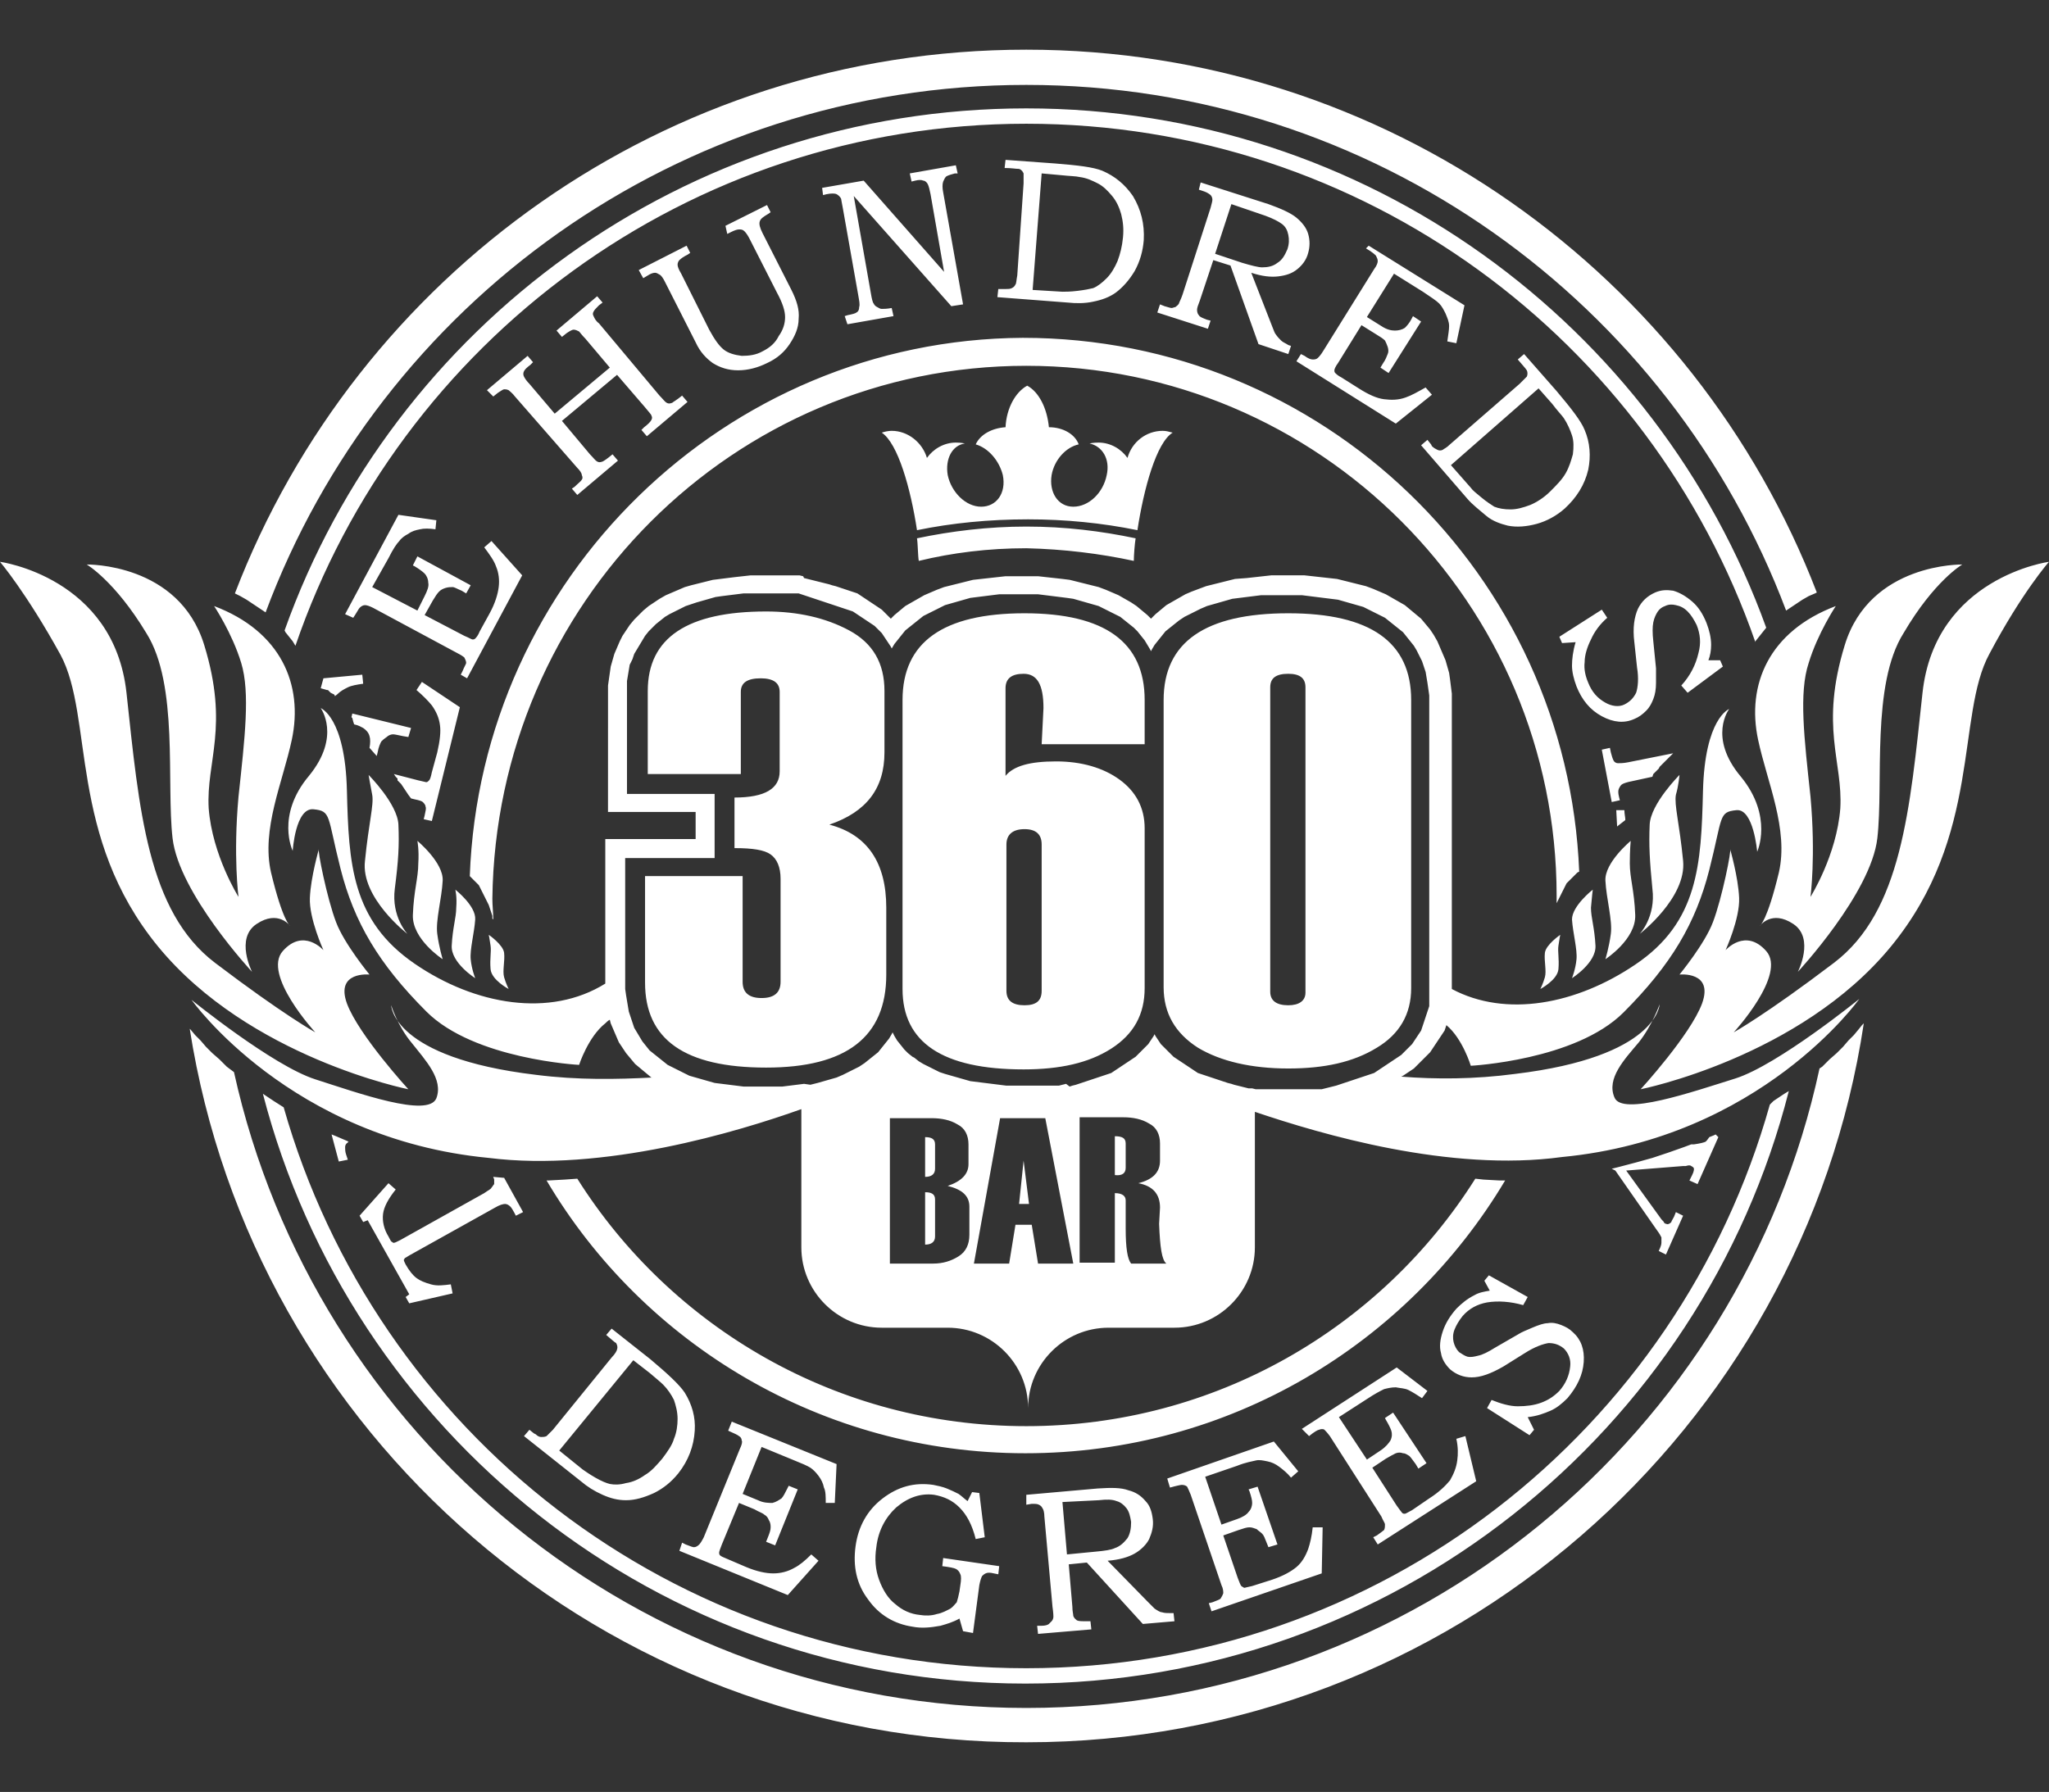
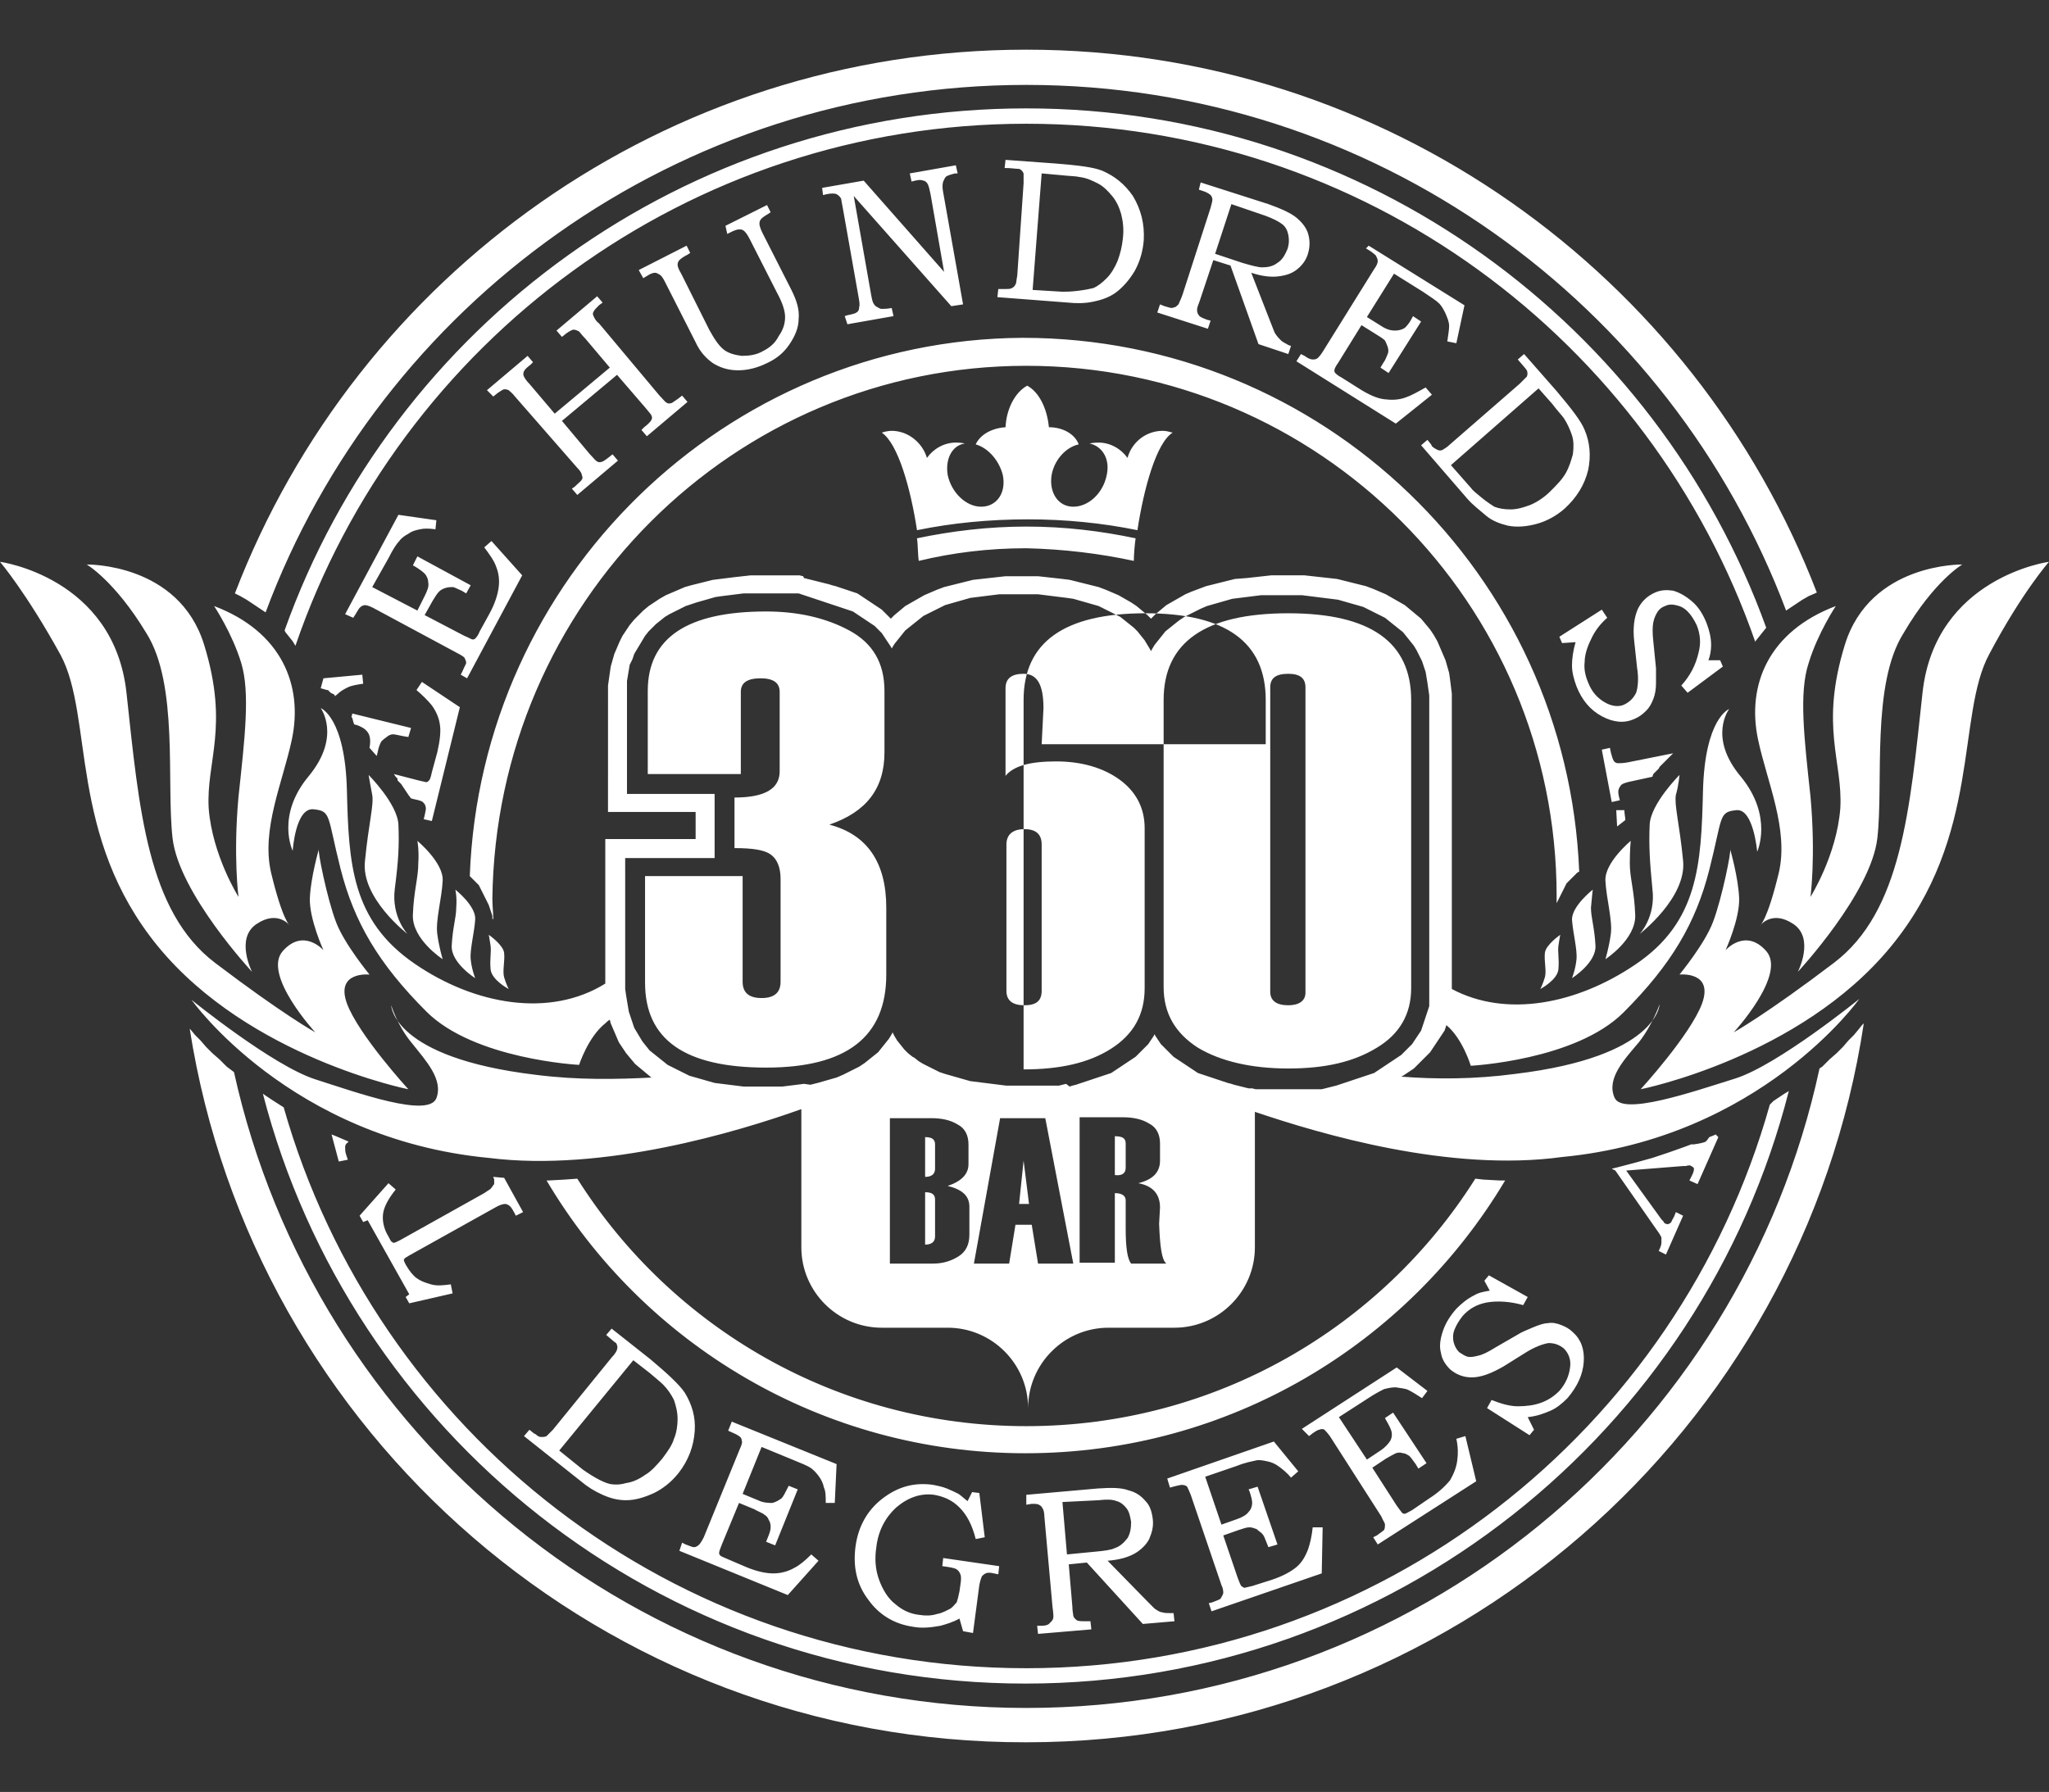
<svg xmlns="http://www.w3.org/2000/svg" id="Layer_1" x="0px" y="0px" viewBox="0 0 226.8 198.4" style="enable-background:new 0 0 226.8 198.4;" xml:space="preserve">
  <rect x="0" y="0" width="226.8" height="198.4" fill="#333333" stroke="none" />
  <style type="text/css"> .st0{fill-rule:evenodd;clip-rule:evenodd;fill:#FFFFFF;} </style>
-   <path class="st0" d="M113.6,13.7c37.4,0,69.1,24,80.7,57.4l0-0.1l0.4-0.5l0.4-0.5l0.4-0.5C183.4,36,151.3,12,113.6,12 c-37.8,0-70.1,24.1-82.1,57.8l0.1,0.2l0.4,0.5l0.4,0.5l0.3,0.5C44.2,37.9,76.1,13.7,113.6,13.7z M125.9,58.7 c0.7-4.6,2.1-9.7,3.9-10.8c-0.4-0.1-0.7-0.2-1.1-0.2c-1.8,0-3.4,1.2-3.9,3c-0.7-1-1.9-1.7-3.2-1.7c-0.6,0-1,0.1-1,0.1s0,0,0,0 c1.4,0.3,2.3,1.7,1.9,3.5c-0.4,2-2,3.5-3.7,3.5c-1.7,0-2.7-1.6-2.4-3.5c0.3-1.7,1.6-3.1,3-3.4c-0.4-1.1-1.7-1.9-3.3-1.9 c-0.2-2.1-1.1-3.9-2.4-4.6c-1.3,0.7-2.3,2.5-2.4,4.6c-1.5,0.1-2.8,0.8-3.3,1.9c1.4,0.4,2.6,1.8,3,3.4c0.4,2-0.7,3.5-2.4,3.5 c-1.7,0-3.3-1.6-3.7-3.5c-0.3-1.8,0.5-3.3,1.9-3.5c0,0,0,0,0,0s-0.4-0.1-1-0.1c-1.3,0-2.5,0.7-3.2,1.7c-0.5-1.7-2.1-3-3.9-3 c-0.4,0-0.8,0.1-1.1,0.2c1.8,1.2,3.2,6.2,3.9,10.8c3.9-0.8,8-1.2,12.3-1.2C117.9,57.5,122,57.9,125.9,58.7z M125.5,62.1 c0-0.6,0.1-1.9,0.2-2.5c-3.8-0.8-7.8-1.3-12.1-1.3c-4.2,0-8.3,0.5-12.1,1.3c0.1,0.6,0.1,2,0.2,2.5c3.7-0.9,7.7-1.4,11.9-1.4 C117.8,60.8,121.8,61.3,125.5,62.1z M195.9,122.3c-10.1,36-43.1,62.4-82.3,62.4c-39.1,0-72-26.2-82.2-62.1l-1.1-0.7l-1.2-0.8 c9.7,37.5,43.8,65.3,84.4,65.3c40.7,0,74.9-27.9,84.5-65.6l-0.5,0.3l-1.2,0.8L195.9,122.3z M113.6,5.5c39.9,0,74,25,87.5,60.1 l-0.2,0.1l-0.7,0.3l-0.7,0.4l-0.6,0.4l-0.6,0.4l-0.6,0.4l0,0c-12.8-34-45.6-58.2-84.1-58.2C75,9.4,42.1,33.7,29.4,67.8l-0.3-0.2 l-0.6-0.4l-0.6-0.4l-0.6-0.4L26.6,66L26,65.7C39.5,30.5,73.6,5.5,113.6,5.5z M206.3,113.3c-6.8,45.1-45.7,79.6-92.7,79.6 C66.8,193,28,158.7,21,113.9l0.1,0.1l0.5,0.6l0.6,0.6l0.6,0.7l0.7,0.7l0.8,0.7l0.8,0.8l0.8,0.6c8.9,40.3,44.8,70.4,87.7,70.4 c43.1,0,79.1-30.4,87.8-70.8l0.3-0.2l0.8-0.8l0.8-0.7l0.7-0.7l0.6-0.7l0.6-0.6l0.5-0.6l0.4-0.5L206.3,113.3z M45.3,144.3l-0.4-0.7 l0.4-0.3l-4.6-8.2l-0.5,0.2l-0.4-0.7l3.2-3.6l0.8,0.7c-0.8,1-1.3,1.9-1.4,2.7c-0.1,0.8,0.1,1.7,0.6,2.5c0.2,0.4,0.3,0.6,0.4,0.6 c0.1,0.1,0.1,0.1,0.2,0.1c0.1,0,0.3-0.1,0.7-0.3l9.3-5.2c0.4-0.3,0.7-0.4,0.8-0.6c0.1-0.1,0.2-0.3,0.3-0.4c0-0.1,0-0.3,0-0.5 c0-0.1-0.1-0.2-0.1-0.3l1.1,0.1l0.1,0l2.1,3.8l-0.8,0.4c-0.3-0.6-0.5-0.9-0.6-1c-0.2-0.2-0.4-0.3-0.6-0.3c-0.2,0-0.6,0.1-1.1,0.4 l-9.5,5.3c-0.3,0.2-0.5,0.3-0.5,0.3c0,0.1-0.1,0.1-0.1,0.2c0,0.1,0.1,0.3,0.2,0.5c0.4,0.7,0.8,1.2,1.2,1.5c0.4,0.3,0.9,0.5,1.6,0.7 s1.4,0.1,2.2,0l0.2,1L45.3,144.3z M37.5,128.6l-0.8-3l0.5,0.2l1.4,0.6c0,0-0.1,0-0.1,0.1c-0.2,0.1-0.3,0.3-0.3,0.5 c0,0.2,0,0.5,0.1,0.8l0.2,0.6L37.5,128.6z M35.5,76.2l0.3-1.1l4.3-0.4l0.1,1c-0.7,0.1-1.3,0.2-1.7,0.4c-0.4,0.2-0.8,0.4-1.2,0.8 c-0.1,0.1-0.2,0.1-0.2,0.2L37,76.9l-0.2-0.1l-0.2-0.1l-0.1-0.1l-0.1-0.1l-0.1-0.1l-0.1,0L35.5,76.2z M40.9,82.8c0.1-0.5,0.1-1,0-1.3 c-0.1-0.4-0.4-0.7-0.7-0.9c-0.2-0.1-0.5-0.3-1-0.4l-0.1-0.3L39,79.5l-0.1-0.1L39,79l6.5,1.6l-0.3,1l-0.6-0.1 c-0.5-0.1-0.9-0.2-1.1-0.2c-0.2,0-0.5,0.1-0.7,0.3c-0.3,0.2-0.4,0.3-0.6,0.5c-0.1,0.2-0.3,0.6-0.4,1.2l-0.1,0.4L40.9,82.8z M43.6,85.7l2.7,0.7c0.5,0.1,0.8,0.2,0.9,0.2c0.1,0,0.2-0.1,0.3-0.2c0.1-0.1,0.2-0.4,0.3-0.9l0.6-2.2c0.3-1.3,0.4-2.3,0.3-3 c-0.1-0.8-0.4-1.5-0.9-2.2c-0.4-0.5-1-1.1-1.7-1.7l0.6-0.9l4.2,2.8l-3.1,12.6l-0.9-0.2l0.1-0.4c0.1-0.5,0.2-0.8,0.1-1 c0-0.2-0.2-0.4-0.3-0.5c-0.1-0.1-0.4-0.2-0.9-0.3l-0.4-0.1L45.2,88L45,87.7l-0.2-0.3l-0.2-0.3l-0.2-0.3l-0.2-0.2l-0.2-0.2L44,86.2 L43.8,86L43.6,85.7L43.6,85.7z M38.2,68l5.9-11l4.2,0.6l-0.1,1c-0.7-0.1-1.3-0.1-1.7,0c-0.5,0.1-0.9,0.2-1.3,0.5 c-0.4,0.2-0.8,0.5-1,0.8c-0.3,0.3-0.7,0.9-1.2,1.9L41.2,65l5,2.6L47,66c0.3-0.6,0.5-1.1,0.4-1.5c0-0.4-0.2-0.8-0.4-1 c-0.2-0.2-0.6-0.5-1.1-0.8l-0.2-0.1l0.5-1l5.9,3.2l-0.5,0.9l-0.5-0.3c-0.5-0.2-0.8-0.4-1-0.4c-0.2,0-0.5,0-0.8,0.1 c-0.3,0.1-0.5,0.2-0.7,0.4s-0.4,0.5-0.7,1l-0.9,1.6l4.4,2.3c0.5,0.2,0.8,0.4,0.9,0.4c0.1,0,0.2,0,0.3-0.1c0.1-0.1,0.3-0.3,0.5-0.8 l1.1-2c0.6-1.1,0.9-2.1,1-2.9c0.1-0.8,0-1.6-0.3-2.3c-0.2-0.6-0.7-1.3-1.3-2.1l0.8-0.7l3.4,3.8l-6.1,11.4L51,74.7l0.2-0.4 c0.2-0.5,0.4-0.8,0.4-0.9c0-0.2-0.1-0.4-0.2-0.6c-0.1-0.1-0.4-0.3-0.8-0.5l-9.3-5c-0.4-0.2-0.7-0.3-0.9-0.3s-0.4,0.1-0.6,0.3 c-0.1,0.1-0.3,0.5-0.7,1.1L38.2,68z M53.9,43.2l4.5-3.8l0.6,0.7l-0.3,0.3c-0.4,0.3-0.6,0.5-0.7,0.7c-0.1,0.2-0.1,0.4,0,0.6 c0.1,0.2,0.3,0.5,0.6,0.8l2.8,3.3l6.1-5.1l-2.7-3.2c-0.4-0.4-0.6-0.7-0.7-0.8c-0.2-0.1-0.4-0.2-0.6-0.2c-0.2,0-0.5,0.2-0.8,0.4 l-0.5,0.4l-0.6-0.7l4.5-3.8l0.6,0.7l-0.4,0.3c-0.3,0.3-0.5,0.5-0.6,0.7c-0.1,0.2-0.1,0.3,0,0.5c0.1,0.2,0.2,0.5,0.6,0.8l6.7,8 c0.4,0.4,0.6,0.7,0.8,0.8c0.2,0.1,0.3,0.1,0.6,0c0.1-0.1,0.5-0.3,1.1-0.8l0.6,0.7l-4.5,3.8l-0.6-0.7l0.3-0.3 c0.4-0.3,0.7-0.6,0.8-0.8c0.1-0.2,0.1-0.3,0-0.5c0-0.1-0.3-0.4-0.7-0.9l-3.1-3.6l-6.1,5.1l3.1,3.7c0.4,0.4,0.6,0.7,0.8,0.8 c0.2,0.1,0.3,0.1,0.6,0c0.2-0.1,0.5-0.3,1.1-0.8l0.6,0.7l-4.5,3.8l-0.6-0.7l0.3-0.2c0.4-0.4,0.7-0.6,0.8-0.8c0.1-0.1,0.1-0.3,0-0.5 c0-0.2-0.2-0.5-0.5-0.8L57,43.9c-0.3-0.4-0.6-0.6-0.7-0.7c-0.2-0.1-0.4-0.1-0.5-0.1s-0.4,0.2-0.7,0.4l-0.5,0.4L53.9,43.2z M70.7,29.9l5.3-2.7l0.4,0.8l-0.3,0.2c-0.4,0.2-0.7,0.4-0.9,0.6c-0.1,0.1-0.2,0.3-0.2,0.5c0,0.2,0.1,0.5,0.4,1l3.1,6.2 c0.6,1.1,1.1,1.8,1.6,2.2c0.5,0.4,1.2,0.6,2,0.7c0.8,0,1.6-0.1,2.3-0.5c0.8-0.4,1.4-0.9,1.8-1.7c0.5-0.7,0.7-1.4,0.7-2.1 c0-0.7-0.3-1.6-0.9-2.7l-3-5.9c-0.2-0.4-0.4-0.7-0.6-0.9c-0.2-0.2-0.4-0.2-0.6-0.2c-0.2,0-0.5,0.1-0.9,0.3l-0.4,0.2L80.3,25l4.6-2.3 l0.4,0.8L85,23.7c-0.5,0.3-0.8,0.5-0.9,0.8c-0.1,0.3,0,0.7,0.3,1.3l3.2,6.3c0.6,1.2,0.9,2.2,0.8,3.2c0,1-0.4,1.9-1,2.8 c-0.6,0.9-1.4,1.6-2.5,2.1c-1,0.5-2.1,0.8-3.2,0.8c-1.1,0-2-0.3-2.8-0.8c-0.7-0.5-1.4-1.2-1.9-2.3l-3.4-6.7 c-0.2-0.4-0.4-0.7-0.6-0.8c-0.2-0.1-0.3-0.2-0.5-0.2c-0.2,0-0.5,0.1-0.8,0.3l-0.5,0.3L70.7,29.9z M91,20.8l4.6-0.8l8.9,10.1 l-1.5-8.6c-0.1-0.5-0.2-0.9-0.3-1.1c-0.1-0.2-0.3-0.4-0.5-0.4c-0.2-0.1-0.5-0.1-0.9,0l-0.4,0.1l-0.2-0.9l5.1-0.9l0.2,0.9l-0.3,0 c-0.4,0.1-0.7,0.2-0.9,0.3c-0.2,0.1-0.3,0.4-0.4,0.6c-0.1,0.3-0.1,0.7,0,1.2l2.2,12.4l-1.3,0.2L94.5,21.7l1.9,10.8 c0.1,0.6,0.2,1,0.3,1.1c0.1,0.2,0.2,0.3,0.4,0.4c0.2,0.1,0.3,0.2,0.5,0.2c0.2,0,0.6,0,1.1-0.1l0.2,0.9l-5.1,0.9L93.5,35l0.3-0.1 c0.5-0.1,0.9-0.2,1-0.3c0.2-0.1,0.3-0.3,0.3-0.6c0.1-0.3,0-0.7-0.1-1.3l-1.7-9.6c-0.1-0.6-0.2-1-0.2-1.1c-0.1-0.2-0.3-0.4-0.5-0.5 c-0.2-0.1-0.6-0.1-1.1,0l-0.4,0.1L91,20.8z M111.2,18.6l0.1-0.9l5.5,0.4c2.5,0.2,4.2,0.4,5.2,0.8c1.4,0.6,2.5,1.5,3.4,2.8 c0.9,1.5,1.3,3.1,1.2,4.9c-0.1,1.2-0.4,2.3-1,3.4c-0.6,1-1.3,1.8-2.1,2.4c-0.7,0.5-1.5,0.8-2.5,1c-0.9,0.2-1.9,0.2-2.8,0.1l-7.8-0.6 l0.1-0.9l0.6,0l0.2,0c0.3,0,0.5,0,0.7-0.1c0.2-0.1,0.3-0.2,0.4-0.4c0.1-0.1,0.1-0.5,0.2-1l0.7-10.2c0-0.6,0-1,0-1.1 c-0.1-0.2-0.2-0.4-0.5-0.5C112.4,18.7,112,18.6,111.2,18.6z M114.3,32.1l3.3,0.2c0.3,0,0.9,0,1.7-0.1c0.8-0.1,1.3-0.2,1.7-0.3 c0.5-0.2,1-0.6,1.5-1.1c0.5-0.5,0.9-1.2,1.2-1.9c0.3-0.8,0.5-1.6,0.6-2.6c0.1-1,0-1.8-0.2-2.6c-0.2-0.7-0.5-1.4-1-2 c-0.5-0.6-1-1.1-1.6-1.4c-0.6-0.3-1.2-0.6-2-0.7c-0.4-0.1-1.1-0.1-2-0.2l-2.2-0.2L114.3,32.1z M132.9,20.2l7.5,2.4 c1.4,0.5,2.5,1,3.1,1.5c0.6,0.5,1.1,1.1,1.3,1.8s0.2,1.4,0,2.1c-0.2,0.8-0.7,1.4-1.2,1.8c-0.6,0.5-1.3,0.7-2.1,0.8 c-0.8,0.1-1.8,0-3-0.4l2.3,5.9c0.2,0.5,0.3,0.8,0.4,0.9c0.2,0.3,0.4,0.5,0.6,0.7c0.2,0.2,0.5,0.3,0.8,0.5l0.3,0.1l-0.3,0.9l-3.3-1.1 l-3.1-8.7l-1.9-0.6l-1.5,4.5c-0.2,0.5-0.3,0.8-0.3,1c0,0.3,0.1,0.5,0.2,0.6c0.1,0.2,0.4,0.3,0.9,0.5l0.4,0.1l-0.3,0.9l-5.6-1.8 l0.3-0.9l0.5,0.2c0.4,0.1,0.6,0.2,0.8,0.2c0.1,0,0.3-0.1,0.4-0.1c0.1-0.1,0.3-0.2,0.4-0.4c0-0.1,0.2-0.4,0.4-1l3.1-9.6 c0.1-0.4,0.2-0.7,0.2-0.9c0-0.2-0.1-0.4-0.2-0.5c-0.1-0.1-0.4-0.3-0.7-0.4l-0.6-0.2L132.9,20.2z M136.3,22.6l-1.8,5.5l3,1 c1,0.3,1.8,0.5,2.2,0.5c0.6,0,1.2-0.1,1.7-0.5c0.5-0.3,0.8-0.8,1.1-1.5c0.2-0.6,0.2-1.1,0.1-1.6c-0.1-0.5-0.3-0.9-0.7-1.2 c-0.4-0.3-1-0.6-1.8-0.9L136.3,22.6z M151.5,27.2l10.6,6.6l-0.9,4.2l-1-0.2c0.1-0.7,0.2-1.3,0.2-1.7c0-0.5-0.2-0.9-0.4-1.4 c-0.2-0.4-0.4-0.8-0.7-1.1c-0.3-0.3-0.9-0.7-1.8-1.3l-3.2-2l-3,4.8l1.6,1c0.6,0.4,1.1,0.5,1.5,0.5c0.4,0,0.8-0.1,1.1-0.3 c0.2-0.2,0.5-0.5,0.8-1.1l0.1-0.2l0.9,0.6l-3.6,5.7l-0.9-0.6l0.3-0.5c0.3-0.4,0.4-0.8,0.5-1c0.1-0.2,0.1-0.5,0-0.8 c-0.1-0.3-0.2-0.5-0.3-0.7c-0.2-0.2-0.5-0.4-1-0.7l-1.6-1l-2.6,4.2c-0.3,0.4-0.4,0.7-0.4,0.8c0,0.1,0,0.2,0.1,0.3 c0.1,0.1,0.3,0.3,0.7,0.5l1.9,1.2c1.1,0.7,2,1.1,2.8,1.2c0.8,0.1,1.6,0.1,2.4-0.2c0.6-0.2,1.3-0.6,2.2-1.1l0.7,0.8l-4,3.2l-11-6.9 l0.5-0.8l0.4,0.2c0.4,0.3,0.7,0.4,0.9,0.4c0.2,0,0.4,0,0.6-0.2c0.1-0.1,0.3-0.3,0.6-0.8l5.6-9c0.3-0.4,0.4-0.7,0.4-0.9 c0-0.2-0.1-0.4-0.2-0.6c-0.1-0.1-0.4-0.4-1.1-0.8L151.5,27.2z M168,39.8l0.7-0.6l3.6,4.1c1.6,1.9,2.7,3.3,3.1,4.3 c0.6,1.4,0.7,2.9,0.4,4.4c-0.4,1.7-1.3,3.1-2.6,4.3c-0.9,0.8-2,1.4-3.1,1.7c-1.1,0.3-2.2,0.4-3.2,0.2c-0.8-0.2-1.7-0.5-2.4-1.1 s-1.5-1.2-2.1-1.9l-5.1-5.9l0.7-0.6l0.4,0.5l0.1,0.2c0.2,0.2,0.4,0.3,0.6,0.4c0.2,0.1,0.4,0.1,0.6,0c0.1-0.1,0.4-0.2,0.8-0.6 l7.7-6.7c0.4-0.4,0.7-0.7,0.8-0.8c0.1-0.2,0.1-0.5,0-0.7C168.8,40.7,168.5,40.4,168,39.8z M160.6,51.5l2.2,2.5 c0.2,0.3,0.6,0.6,1.2,1.1c0.6,0.5,1.1,0.8,1.4,1c0.5,0.2,1.1,0.3,1.8,0.3s1.4-0.2,2.2-0.5c0.7-0.3,1.5-0.8,2.2-1.5 c0.7-0.7,1.3-1.3,1.7-2c0.4-0.7,0.6-1.4,0.8-2.1c0.1-0.8,0.1-1.5-0.1-2.1s-0.5-1.3-0.9-1.9c-0.2-0.3-0.7-0.8-1.3-1.6l-1.5-1.7 L160.6,51.5z M190.4,73.1l0.3,0.7l-3.9,2.9l-0.7-0.8c1-1.1,1.6-2.3,1.9-3.6c0.3-1.1,0.2-2.1-0.2-3.1c-0.3-0.6-0.6-1.1-1-1.5 c-0.4-0.4-0.8-0.6-1.3-0.7c-0.4-0.1-0.8-0.1-1.2,0.1c-0.3,0.1-0.6,0.3-0.8,0.6c-0.2,0.3-0.4,0.7-0.5,1.2c-0.1,0.5-0.1,1.2,0,2.1 l0.3,3c0,0.4,0,0.9,0,1.6c0,0.7-0.1,1.3-0.3,1.8c-0.2,0.5-0.4,0.9-0.8,1.3s-0.8,0.7-1.3,0.9c-1.1,0.5-2.3,0.4-3.6-0.3 c-1.3-0.7-2.2-1.8-2.8-3.3c-0.3-0.8-0.5-1.6-0.5-2.3c0-0.7,0.1-1.6,0.4-2.6l-1.5,0.1l-0.3-0.7l4.7-3l0.6,0.9 c-0.8,0.7-1.4,1.5-1.8,2.4c-0.4,0.8-0.7,1.7-0.7,2.5c-0.1,0.8,0.1,1.6,0.4,2.3c0.4,1,1,1.7,1.9,2.2c0.7,0.4,1.5,0.5,2.1,0.2 c0.6-0.3,1-0.7,1.3-1.3c0.2-0.6,0.3-1.6,0.1-2.8l-0.3-2.8c-0.2-1.6,0-2.8,0.4-3.7c0.4-0.8,1-1.4,1.9-1.8c0.7-0.3,1.3-0.3,2-0.2 c0.7,0.2,1.4,0.6,2.1,1.2c0.7,0.6,1.2,1.4,1.6,2.4c0.3,0.8,0.5,1.6,0.5,2.4c0,0.6-0.1,1.2-0.3,1.7L190.4,73.1z M182.9,86l-2.3,0.5 c-0.5,0.1-0.8,0.2-1,0.3c-0.2,0.1-0.3,0.3-0.4,0.5c-0.1,0.2-0.1,0.5,0,0.9l0.1,0.4l-0.9,0.2l-1.1-5.8l0.9-0.2l0.1,0.5 c0.1,0.4,0.2,0.7,0.3,0.9c0.1,0.2,0.3,0.3,0.5,0.3c0.2,0,0.6,0,1.1-0.1l5-1l-0.8,0.8l0,0l-0.1,0.1l-0.1,0.1l-0.1,0.1l-0.1,0.1 l-0.1,0.1l-0.1,0.1l-0.1,0.1l-0.1,0.2l-0.2,0.2l-0.2,0.2l-0.2,0.2L182.9,86L182.9,86z M179,91.6l-0.1-1.9l0.9,0c0,0.4,0.1,0.8,0.1,1 c0,0,0,0.1,0,0.1l-0.9,0.7l0,0L179,91.6L179,91.6L179,91.6z M190.2,125.9l-2.3,5.2l-0.9-0.4l0.3-0.6c0.2-0.4,0.2-0.6,0.2-0.7 c0-0.1-0.1-0.2-0.3-0.3c-0.1-0.1-0.3-0.1-0.6,0c-0.1,0-0.2,0-0.3,0l-6.3,0.5l3.9,5.4c0.2,0.2,0.3,0.3,0.3,0.4c0.1,0,0.1,0.1,0.2,0.1 c0.1,0,0.2,0.1,0.3,0c0.1,0,0.2-0.1,0.3-0.2c0-0.1,0.1-0.2,0.3-0.6l0.2-0.5l0.8,0.4l-1.9,4.3l-0.8-0.4c0.2-0.4,0.3-0.7,0.3-0.9 c0-0.2,0-0.4,0-0.6c-0.1-0.2-0.2-0.4-0.5-0.8l-4.6-6.6l-0.4-0.2l0.8-0.2l1.9-0.5l1.8-0.5l1.8-0.6l1.7-0.6l0.8-0.3l0.3,0 c0.7-0.1,1.1-0.2,1.3-0.3c0.1-0.1,0.2-0.2,0.4-0.5l0.5-0.2l0.2-0.1L190.2,125.9z M67.1,147.8l0.6-0.7l4.3,3.4 c1.9,1.6,3.2,2.8,3.8,3.7c0.8,1.3,1.2,2.7,1.1,4.2c-0.1,1.7-0.7,3.3-1.8,4.7c-0.8,1-1.7,1.7-2.7,2.2c-1.1,0.5-2.1,0.8-3.1,0.8 c-0.9,0-1.7-0.2-2.6-0.6c-0.9-0.4-1.7-0.9-2.4-1.5L58,159l0.6-0.7l0.5,0.4l0.2,0.1c0.2,0.2,0.4,0.3,0.6,0.3c0.2,0,0.4,0,0.6-0.1 c0.1-0.1,0.3-0.3,0.7-0.7l6.5-8c0.4-0.4,0.6-0.8,0.6-0.9c0.1-0.3,0-0.5-0.1-0.7C68,148.6,67.7,148.3,67.1,147.8z M61.9,160.6 l2.6,2.1c0.3,0.2,0.7,0.5,1.4,0.9c0.7,0.4,1.2,0.6,1.6,0.7c0.5,0.1,1.1,0.1,1.8-0.1c0.7-0.1,1.4-0.4,2.1-0.9 c0.7-0.4,1.3-1.1,1.9-1.8c0.6-0.8,1.1-1.5,1.3-2.2c0.3-0.7,0.4-1.5,0.4-2.2c0-0.8-0.2-1.5-0.4-2.1c-0.3-0.6-0.7-1.2-1.2-1.7 c-0.3-0.3-0.8-0.7-1.5-1.3l-1.8-1.4L61.9,160.6z M81,157.4l11.6,4.7l-0.2,4.3l-1,0c0-0.7,0-1.3-0.2-1.7c-0.1-0.5-0.3-0.9-0.6-1.3 c-0.3-0.4-0.6-0.7-0.9-0.9c-0.3-0.2-1-0.5-2-0.9l-3.4-1.4l-2.1,5.2l1.7,0.7c0.6,0.3,1.2,0.3,1.6,0.3c0.4-0.1,0.7-0.3,1-0.5 c0.2-0.2,0.4-0.6,0.7-1.2l0.1-0.2l1,0.4l-2.5,6.2l-1-0.4l0.2-0.5c0.2-0.5,0.3-0.8,0.3-1.1c0-0.2,0-0.5-0.2-0.8 c-0.1-0.3-0.3-0.5-0.5-0.6c-0.2-0.2-0.6-0.3-1.1-0.6l-1.7-0.7l-1.9,4.6c-0.2,0.5-0.3,0.8-0.3,0.9c0,0.1,0,0.2,0.1,0.3 c0.1,0.1,0.3,0.2,0.8,0.4l2.1,0.9c1.2,0.5,2.2,0.7,3,0.7c0.8,0,1.6-0.2,2.3-0.6c0.6-0.3,1.2-0.8,1.9-1.5l0.8,0.7l-3.4,3.8l-12-4.9 l0.3-0.9l0.4,0.2c0.5,0.2,0.8,0.3,0.9,0.3c0.2,0,0.4-0.1,0.6-0.3c0.1-0.1,0.3-0.4,0.5-0.8l4-9.8c0.2-0.4,0.3-0.8,0.2-0.9 c0-0.2-0.1-0.4-0.3-0.5c-0.1-0.1-0.5-0.3-1.2-0.6L81,157.4z M107.6,165.2l0.8,0.1l0.6,4.9l-1,0.2c-0.4-1.6-1-2.7-1.8-3.5 s-1.7-1.2-2.8-1.4c-1.5-0.2-2.9,0.3-4.2,1.4c-1.2,1.1-2,2.6-2.2,4.4c-0.2,1.3-0.1,2.5,0.3,3.6c0.4,1.1,1,2.1,1.8,2.7 c0.8,0.7,1.7,1.1,2.7,1.2c0.6,0.1,1.3,0.1,1.9-0.1c0.6-0.1,1.1-0.4,1.5-0.6c0.3-0.2,0.5-0.5,0.7-0.7c0.1-0.3,0.2-0.7,0.3-1.2 l0.1-0.7c0.1-0.6,0.1-1,0-1.2c-0.1-0.3-0.3-0.5-0.5-0.6c-0.2-0.1-0.7-0.2-1.5-0.3l0.1-0.9l6.2,0.9l-0.1,0.9l-0.5-0.1 c-0.4-0.1-0.7-0.1-0.9,0s-0.3,0.2-0.4,0.3c-0.1,0.2-0.2,0.5-0.3,1l-0.7,5.3l-1.1-0.2l-0.4-1.4c-0.7,0.4-1.4,0.6-2.1,0.8 c-1.1,0.2-2.1,0.3-3.1,0.1c-2-0.3-3.7-1.3-4.9-3c-1.3-1.7-1.7-3.7-1.4-5.9c0.3-2.2,1.3-4,3-5.3c1.7-1.3,3.5-1.8,5.6-1.5 c0.5,0.1,1,0.2,1.5,0.4c0.5,0.2,0.9,0.4,1.3,0.6c0.3,0.2,0.6,0.5,1,0.8L107.6,165.2z M113.6,165.5l7.9-0.7c1.5-0.1,2.6-0.1,3.4,0.2 c0.8,0.2,1.4,0.6,1.9,1.2c0.5,0.5,0.7,1.2,0.8,2c0.1,0.8-0.1,1.5-0.4,2.2c-0.3,0.6-0.9,1.2-1.6,1.6s-1.7,0.7-3,0.8l4.5,4.6 c0.4,0.4,0.6,0.6,0.7,0.7c0.3,0.2,0.6,0.4,0.8,0.4c0.3,0.1,0.6,0.1,1,0.1l0.3,0l0.1,0.9l-3.5,0.3l-6.2-6.8l-2,0.2l0.4,4.7 c0,0.5,0.1,0.8,0.1,1c0.1,0.3,0.3,0.4,0.4,0.5c0.2,0.1,0.5,0.1,1.1,0.1l0.4,0l0.1,0.9l-5.9,0.5l-0.1-0.9l0.5,0 c0.4,0,0.7-0.1,0.8-0.2c0.1-0.1,0.2-0.2,0.3-0.3c0.1-0.1,0.2-0.3,0.2-0.5c0-0.1,0-0.4-0.1-1.1l-0.9-10c0-0.4-0.1-0.8-0.2-0.9 c-0.1-0.2-0.2-0.3-0.4-0.4c-0.2-0.1-0.4-0.1-0.8-0.1l-0.6,0.1L113.6,165.5z M117.6,166.3l0.5,5.8l3.1-0.3c1.1-0.1,1.8-0.2,2.2-0.4 c0.6-0.2,1-0.6,1.4-1.1c0.3-0.5,0.4-1.1,0.4-1.8c-0.1-0.6-0.2-1.1-0.5-1.5c-0.3-0.4-0.7-0.7-1.1-0.8c-0.5-0.2-1.1-0.2-2-0.1 L117.6,166.3z M129.2,163.7l11.8-4.1l2.7,3.3l-0.8,0.7c-0.4-0.5-0.9-0.9-1.3-1.2c-0.4-0.3-0.8-0.5-1.3-0.6c-0.5-0.1-0.9-0.2-1.3-0.1 c-0.4,0.1-1.1,0.2-2.1,0.6l-3.5,1.2l1.8,5.3l1.7-0.6c0.6-0.2,1.1-0.5,1.3-0.8c0.3-0.3,0.4-0.7,0.4-1c0-0.3-0.1-0.7-0.3-1.3l-0.1-0.2 l1-0.3l2.2,6.4l-1,0.3l-0.2-0.5c-0.2-0.5-0.3-0.8-0.5-1c-0.2-0.2-0.4-0.3-0.6-0.5c-0.3-0.1-0.5-0.2-0.8-0.2c-0.3,0-0.6,0.1-1.2,0.3 l-1.7,0.6l1.6,4.7c0.2,0.5,0.3,0.8,0.4,0.9c0.1,0.1,0.2,0.1,0.3,0.2c0.1,0,0.4-0.1,0.9-0.2l2.2-0.7c1.2-0.4,2.1-0.9,2.7-1.4 c0.6-0.5,1-1.2,1.3-2c0.2-0.6,0.4-1.4,0.5-2.4l1.1,0l-0.1,5.1l-12.2,4.2l-0.3-0.9l0.4-0.1c0.5-0.2,0.8-0.3,0.9-0.4 c0.1-0.2,0.2-0.3,0.3-0.6c0-0.2,0-0.5-0.2-0.9l-3.4-10c-0.2-0.5-0.3-0.7-0.4-0.9c-0.1-0.1-0.3-0.2-0.6-0.2c-0.1,0-0.6,0.1-1.3,0.3 L129.2,163.7z M144.1,158.2l10.5-6.8l3.4,2.6l-0.6,0.8c-0.6-0.4-1.1-0.7-1.5-0.9c-0.4-0.2-0.9-0.2-1.4-0.3c-0.5,0-0.9,0.1-1.3,0.2 c-0.4,0.2-1,0.5-1.9,1.1l-3.1,2l3.1,4.7l1.5-1c0.6-0.4,0.9-0.8,1.1-1.1c0.2-0.4,0.2-0.8,0.1-1.1c-0.1-0.3-0.3-0.7-0.6-1.2l-0.1-0.2 l0.9-0.6l3.7,5.6l-0.9,0.6l-0.3-0.5c-0.3-0.4-0.5-0.7-0.7-0.9c-0.2-0.1-0.4-0.3-0.7-0.3c-0.3-0.1-0.5-0.1-0.8,0 c-0.2,0.1-0.6,0.3-1.1,0.6l-1.5,1l2.7,4.2c0.3,0.4,0.5,0.7,0.6,0.8c0.1,0.1,0.2,0.1,0.3,0.1c0.1,0,0.4-0.2,0.8-0.4l1.9-1.3 c1.1-0.7,1.8-1.4,2.3-2c0.4-0.7,0.7-1.4,0.8-2.2c0.1-0.7,0.1-1.5-0.1-2.4l1-0.3l1.2,5l-10.9,7l-0.5-0.8l0.4-0.2 c0.4-0.3,0.7-0.5,0.8-0.6c0.1-0.2,0.1-0.4,0.1-0.6c0-0.2-0.2-0.4-0.4-0.9l-5.7-8.9c-0.3-0.4-0.5-0.6-0.6-0.7s-0.4-0.1-0.6,0 c-0.1,0-0.5,0.2-1.1,0.7L144.1,158.2z M164.3,141.8l0.5-0.6l4.3,2.4l-0.5,0.9c-1.4-0.4-2.8-0.5-4-0.3c-1.1,0.2-2,0.7-2.7,1.5 c-0.4,0.5-0.7,1-0.9,1.5c-0.2,0.5-0.2,1-0.1,1.4c0.1,0.4,0.3,0.8,0.6,1.1c0.3,0.2,0.6,0.4,0.9,0.5c0.4,0.1,0.8,0,1.2-0.1 c0.5-0.1,1.1-0.4,1.9-0.9l2.6-1.5c0.3-0.2,0.8-0.4,1.5-0.7c0.7-0.3,1.3-0.5,1.7-0.5c0.5-0.1,1,0,1.5,0.2c0.5,0.2,0.9,0.4,1.3,0.8 c0.9,0.8,1.3,1.9,1.2,3.3c-0.1,1.4-0.7,2.7-1.8,4c-0.6,0.6-1.2,1.1-1.9,1.4c-0.7,0.3-1.5,0.6-2.5,0.7l0.7,1.4l-0.5,0.6l-4.7-3 l0.5-0.9c1,0.4,2,0.7,2.9,0.7c0.9,0,1.8-0.1,2.6-0.4c0.8-0.3,1.4-0.7,2-1.3c0.7-0.8,1.1-1.7,1.2-2.7c0.1-0.8-0.2-1.5-0.7-2 c-0.5-0.4-1-0.6-1.7-0.6c-0.6,0.1-1.5,0.4-2.6,1.1l-2.4,1.5c-1.4,0.8-2.5,1.2-3.5,1.2c-0.9,0-1.7-0.3-2.4-0.9 c-0.5-0.5-0.9-1.1-1-1.8c-0.2-0.7-0.1-1.5,0.2-2.4c0.3-0.9,0.8-1.7,1.5-2.5c0.6-0.6,1.2-1.1,2-1.5c0.5-0.3,1.1-0.4,1.7-0.5 L164.3,141.8z M113.6,40.5c32.4,0,58.7,26.3,58.7,58.7c0,0.3,0,0.6,0,0.8l0,0l0.1-0.2l0.1-0.2l0.1-0.2l0.1-0.2l0.1-0.2l0.1-0.2 l0.1-0.2l0.1-0.2l0.1-0.2l0.1-0.2l0.1-0.2l0.1-0.1l0.1-0.1l0.1-0.1l0.1-0.1l0.1-0.1l0.1-0.1l0.1-0.1l0.1-0.1l0.1-0.1l0.1-0.1 l0.1-0.1l0.1-0.1l0,0l0,0l0.2-0.1c-1.3-32.9-28.4-59.1-61.6-59.1C80.3,37.6,53.2,64,52,97L52,97l0.1,0.1l0.1,0.1l0.1,0.1l0.1,0.1 l0.1,0.1l0.1,0.1l0.1,0.1l0.1,0.1L53,98l0.1,0.2l0.1,0.2l0.1,0.2l0.1,0.2l0.1,0.2l0.1,0.2l0.1,0.2l0.1,0.2l0.1,0.2l0.1,0.2l0.1,0.2 l0.1,0.3l0.1,0.3l0.1,0.3l0.1,0.3l0,0.3l0.1,0.1c0-0.8-0.1-1.5-0.1-2.3C54.9,66.8,81.2,40.5,113.6,40.5z M163.3,130.5 c-10.4,16.5-28.8,27.4-49.7,27.4S74.3,147,63.9,130.5l-1.4,0.1l-1.8,0.1h-0.2c10.7,18.1,30.5,30.2,53,30.2 c22.6,0,42.3-12.1,53.1-30.2H166l-1.8-0.1L163.3,130.5z M226.8,62.2c0,0-12.6,1.7-14,14.5c-1.4,12.9-2.3,24.2-9.8,29.9 c-7.5,5.7-11.1,7.7-11.1,7.7s5.9-6.4,3.6-9c-2.3-2.6-4.5-0.1-4.5-0.1s1.6-3.5,1.5-5.8c-0.1-2.3-1-5.4-1-5.4c0.2,0-0.9,5.5-1.9,8.1 c-0.9,2.4-3.7,5.8-3.7,5.8s3.8-0.4,2.5,3.2c-1.3,3.5-6.8,9.5-6.8,9.5s17.6-3.5,27.7-15.8s7.2-25.6,10.9-32.4 C223.8,65.6,226.8,62.2,226.8,62.2z M138.9,123.1v15c0,4.9-4,8.9-8.9,8.9h-7.3c-4.9,0-8.9,4-8.9,8.9c0-4.9-4-8.9-8.9-8.9h-7.3 c-4.9,0-8.9-4-8.9-8.9v-15.3c-7,2.5-21.9,7-34.6,5.4c-22-2.1-32.9-17.5-32.9-17.5s9,7.3,13.7,8.8c4.7,1.5,12.5,4.3,13.4,2.1 c0.8-2.1-1.2-4.2-2.7-6.1c-1.6-1.9-2.3-4.2-2.3-4.2s0.1,5.8,16,7.7c4.7,0.6,9,0.5,12.9,0.3l-0.1,0l-0.6-0.5l-0.6-0.5l-0.6-0.5 l-0.5-0.6l-0.5-0.6l-0.4-0.6l-0.4-0.6l-0.3-0.7l-0.3-0.7l-0.3-0.7l-0.1-0.4c-0.2,0.1-0.4,0.3-0.5,0.4c-1.9,1.5-2.9,4.6-2.9,4.6 s-11.6-0.6-16.9-5.9c-5.3-5.3-8-9.9-9.5-15.8c-1.5-5.9-1-6.4-3-6.6c-2-0.2-2.3,4.6-2.3,4.6s-1.9-3.9,1.8-8.3 c3.6-4.4,1.3-7.5,1.3-7.5s2.7,1,2.9,9.1s0.5,14.4,7.5,19.2c6.7,4.6,15,6,21.1,2.2v0v-16h10v-3h-9.7V76.6l0-0.7l0.1-0.7l0.1-0.7 l0.1-0.7l0.2-0.7l0.2-0.7l0.3-0.7l0.3-0.7l0.3-0.6l0.4-0.6l0.4-0.6l0.5-0.6l0.5-0.5l0.5-0.5l0.6-0.5l0.6-0.4l0.6-0.4l0.7-0.4 l0.7-0.3l0.7-0.3l0.7-0.3l0.7-0.2l0.8-0.2l0.8-0.2l0.8-0.2l0.8-0.1l0.8-0.1l0.8-0.1l0.9-0.1l0.9-0.1l0.9,0l0.9,0h0.4l0.4,0l0.4,0 l0.4,0l0.4,0l0.4,0l0.4,0l0.4,0l0.4,0l0.4,0.1L89,64l0.4,0.1l0.4,0.1l0.4,0.1l0.4,0.1l0.4,0.1l0.4,0.1l0.4,0.1l0.3,0.1l0.4,0.1 l0.3,0.1l0.3,0.1l0.3,0.1l0.3,0.1l0.3,0.1l0.3,0.1l0.3,0.1l0.3,0.1l0.3,0.2l0.3,0.2l0.3,0.2l0.3,0.2l0.3,0.2l0.3,0.2l0.3,0.2 l0.3,0.2l0.3,0.2l0.3,0.3l0.3,0.3l0.3,0.3l0.1,0.1l0.4-0.4l0.6-0.5l0.6-0.5l0.7-0.4l0.7-0.4l0.7-0.4l0.7-0.3l0.7-0.3l0.8-0.3 l0.8-0.2l0.8-0.2l0.8-0.2l0.8-0.2l0.9-0.1l0.9-0.1l0.9-0.1l0.9-0.1l0.9,0l0.9,0l0.9,0l0.9,0l0.9,0.1l0.9,0.1l0.9,0.1l0.8,0.1 l0.8,0.2l0.8,0.2l0.8,0.2l0.8,0.2l0.8,0.3l0.7,0.3l0.7,0.3l0.7,0.4l0.7,0.4l0.6,0.4l0.6,0.5l0.6,0.5l0.4,0.4l0.5-0.5l0.6-0.5 l0.6-0.5l0.7-0.4l0.7-0.4l0.7-0.4l0.7-0.3l0.8-0.3l0.8-0.3l0.8-0.2l0.8-0.2l0.8-0.2l0.8-0.2L138,64l0.9-0.1l0.9-0.1l0.9-0.1l0.9,0 l1,0l0.9,0l0.9,0l0.9,0.1l0.9,0.1l0.9,0.1l0.9,0.1l0.8,0.2l0.8,0.2l0.8,0.2l0.8,0.2l0.8,0.3l0.7,0.3l0.7,0.3l0.7,0.4l0.7,0.4 l0.7,0.4l0.6,0.5l0.6,0.5l0.6,0.5l0.5,0.6l0.5,0.6l0.4,0.6l0.4,0.7l0.3,0.7l0.3,0.7l0.3,0.7l0.2,0.7l0.2,0.7l0.1,0.7l0.1,0.8 l0.1,0.8l0,0.7v31.9v0.1c6,3.2,13.8,1.7,20.3-2.7c7-4.7,7.3-11.1,7.5-19.2c0.2-8.1,2.9-9.1,2.9-9.1s-2.4,3.1,1.3,7.5 c3.6,4.4,1.8,8.3,1.8,8.3s-0.4-4.8-2.3-4.6c-2,0.2-1.5,0.7-3,6.6c-1.5,5.9-4.2,10.5-9.5,15.8c-5.3,5.3-16.9,5.9-16.9,5.9 s-0.9-3-2.7-4.5l-0.1,0.3l-0.1,0.3l-0.2,0.3l-0.2,0.3l-0.2,0.3l-0.2,0.3l-0.2,0.3l-0.2,0.3l-0.2,0.3l-0.2,0.3l-0.3,0.3l-0.3,0.3 l-0.3,0.3l-0.3,0.3l-0.3,0.3l-0.3,0.3l-0.3,0.2l-0.3,0.2l-0.3,0.2l-0.3,0.2l-0.2,0.1c3.8,0.3,8.1,0.3,12.6-0.3 c15.8-1.9,16-7.7,16-7.7s-0.8,2.3-2.3,4.2c-1.6,1.9-3.6,4-2.7,6.1c0.8,2.1,8.6-0.6,13.4-2.1c4.7-1.5,13.7-8.8,13.7-8.8 s-10.9,15.4-32.9,17.5C160.5,129.8,146.3,125.6,138.9,123.1z M0,62.2c0,0,12.6,1.7,14,14.5c1.4,12.9,2.3,24.2,9.8,29.9 c7.5,5.7,11.1,7.7,11.1,7.7s-5.9-6.4-3.6-9c2.3-2.6,4.5-0.1,4.5-0.1s-1.6-3.5-1.5-5.8c0.1-2.3,1-5.4,1-5.4c-0.2,0,0.9,5.5,1.9,8.1 c0.9,2.4,3.7,5.8,3.7,5.8s-3.8-0.4-2.5,3.2c1.3,3.5,6.8,9.5,6.8,9.5s-17.6-3.5-27.7-15.8C7.5,92.6,10.4,79.4,6.7,72.5 C2.9,65.6,0,62.2,0,62.2z M9.6,62.5c0,0,10.2-0.2,13,8.9c2.8,9.1,0.2,12.9,0.5,18.1c0.4,5.2,3.3,9.8,3.3,9.8s-0.6-4.5,0-11.1 c0.7-6.5,1.3-11.5,0.3-14.8c-1-3.3-3-6.3-3-6.3c7.4,2.8,9.9,8.7,8.6,14.8c-1,4.7-3.4,9.9-2.3,14.7c1.3,5.4,2.1,5.9,2.1,5.9 s-1.3-1.8-3.7-0.2c-2.4,1.6-0.5,5.3-0.5,5.3s-8.1-8.7-8.8-14.8c-0.7-6.1,0.7-17-2.9-22.7C12.7,64.3,9.6,62.5,9.6,62.5z M40.8,85.8 c0,0,3.2,3.2,3.3,5.5c0.1,2.3,0,4-0.4,7.1c-0.4,3.1,1.4,5,1.4,5s-5.2-4-4.7-8.1c0.4-4.1,1-6.2,0.8-7.3C41,87,40.8,85.8,40.8,85.8z M46.2,93.1c0,0,2.9,2.4,2.8,4.4c-0.1,2-0.8,4.4-0.6,5.9c0.2,1.5,0.6,2.8,0.6,2.8s-3.4-2.2-3.3-4.9c0.1-2.7,0.6-4.1,0.6-5.7 C46.4,94.1,46.2,93.1,46.2,93.1z M50.4,98.5c0,0,2.3,1.8,2.2,3.3c-0.1,1.5-0.6,3.3-0.5,4.4c0.1,1.1,0.5,2.1,0.5,2.1 s-2.7-1.7-2.6-3.6c0.1-2,0.5-3.1,0.5-4.2C50.6,99.3,50.4,98.5,50.4,98.5z M54.1,103.5c0,0,1.6,1.1,1.7,2s-0.2,2,0,2.7 c0.2,0.7,0.5,1.3,0.5,1.3s-1.9-1-2-2.2c-0.1-1.2,0.1-1.9,0-2.6C54.2,104,54.1,103.5,54.1,103.5z M217.2,62.5c0,0-10.2-0.2-13,8.9 c-2.8,9.1-0.2,12.9-0.5,18.1c-0.4,5.2-3.3,9.8-3.3,9.8s0.6-4.5,0-11.1c-0.7-6.5-1.3-11.5-0.2-14.8c1-3.3,3-6.3,3-6.3 c-7.4,2.8-9.9,8.7-8.6,14.8c1,4.7,3.4,9.9,2.3,14.7c-1.3,5.4-2.1,5.9-2.1,5.9s1.3-1.8,3.7-0.2c2.4,1.6,0.5,5.3,0.5,5.3 s8.1-8.7,8.8-14.8c0.7-6.1-0.7-17,2.9-22.7C214.1,64.3,217.2,62.5,217.2,62.5z M185.9,85.8c0,0-3.2,3.2-3.3,5.5 c-0.1,2.3,0,4,0.3,7.1c0.4,3.1-1.4,5-1.4,5s5.2-4,4.8-8.1c-0.4-4.1-1-6.2-0.8-7.3C185.8,87,185.9,85.8,185.9,85.8z M180.5,93.1 c0,0-2.9,2.4-2.8,4.4c0.1,2,0.8,4.4,0.6,5.9c-0.2,1.5-0.6,2.8-0.6,2.8s3.4-2.2,3.3-4.9c-0.1-2.7-0.6-4.1-0.6-5.7 C180.4,94.1,180.5,93.1,180.5,93.1z M176.3,98.5c0,0-2.3,1.8-2.3,3.3c0.1,1.5,0.6,3.3,0.5,4.4c-0.1,1.1-0.5,2.1-0.5,2.1 s2.7-1.7,2.6-3.6c-0.1-2-0.5-3.1-0.5-4.2C176.2,99.3,176.3,98.5,176.3,98.5z M172.7,103.5c0,0-1.6,1.1-1.7,2s0.2,2,0,2.7 c-0.2,0.7-0.5,1.3-0.5,1.3s1.9-1,2-2.2c0.1-1.2-0.1-1.9,0-2.6C172.6,104,172.7,103.5,172.7,103.5z M98.5,139.9v-16.1h4.6 c1.1,0,2.1,0.2,2.9,0.7c0.8,0.4,1.2,1.2,1.2,2.2v2.2c0,1.1-0.8,1.9-2.3,2.4c1.6,0.4,2.4,1.1,2.4,2.3v3.1c0,1.1-0.4,1.9-1.2,2.4 c-0.8,0.5-1.7,0.8-2.8,0.8H98.5z M103.5,129.4v-2.7c0-0.6-0.4-0.8-1.1-0.8v4.4C103.1,130.3,103.5,130,103.5,129.4z M103.5,136.9 v-4.1c0-0.6-0.4-0.8-1.1-0.8v5.8C103.1,137.8,103.5,137.5,103.5,136.9z M118.8,139.9h-3.9l-0.7-4.3h-1.8l-0.7,4.3h-3.9l2.9-16.1h5 L118.8,139.9z M113.9,133.3l-0.6-4.8l-0.5,4.8H113.9z M129.1,139.9h-3.9c-0.4-0.5-0.6-1.7-0.6-3.9v0l0-1c0-1.3,0-2,0-2.1 c0-0.5-0.4-0.8-1.2-0.8v7.7h-3.9v-16.1h4.8c1.1,0,2.1,0.2,2.9,0.7c0.8,0.4,1.2,1.2,1.2,2.2v1.9c0,1.3-0.8,2.1-2.4,2.5 c1.6,0.3,2.4,1.2,2.4,2.7l-0.1,1.8C128.4,138.1,128.6,139.5,129.1,139.9z M124.6,129.3v-2.7c0-0.6-0.4-0.8-1.2-0.8v4.3 C124.2,130.2,124.6,129.9,124.6,129.3z M69.1,95h10v-7.1h-9.7V76.6l0-0.6l0-0.6l0.1-0.6l0.1-0.6l0.1-0.6L70,73l0.2-0.6l0.3-0.5 l0.3-0.5l0.3-0.5l0.3-0.5l0.4-0.5l0.4-0.4l0.4-0.4l0.5-0.4l0.5-0.4l0.5-0.3l0.6-0.3l0.6-0.3l0.6-0.3l0.6-0.2l0.6-0.2l0.7-0.2 l0.7-0.2l0.7-0.2l0.7-0.1l0.8-0.1l0.8-0.1l0.8-0.1l0.8,0l0.8,0l0.9,0h0.4l0.4,0l0.4,0l0.3,0l0.3,0l0.3,0l0.3,0l0.3,0l0.3,0l0.3,0 l0.3,0l0.3,0.1l0.3,0.1l0.3,0.1l0.3,0.1l0.3,0.1l0.3,0.1l0.3,0.1l0.3,0.1l0.3,0.1l0.3,0.1l0.3,0.1l0.3,0.1l0.3,0.1l0.3,0.1l0.3,0.1 l0.3,0.1l0.3,0.1l0.3,0.1l0.3,0.1l0.3,0.1l0.3,0.2l0.3,0.2l0.3,0.2l0.3,0.2l0.3,0.2l0.3,0.2l0.3,0.2l0.3,0.2l0.2,0.2l0.2,0.2 l0.2,0.2l0.2,0.2l0.2,0.3l0.2,0.3l0.2,0.3l0.2,0.3l0.2,0.3l0.1,0.2l0,0l0.3-0.5l0.4-0.5l0.4-0.5l0.4-0.5l0.5-0.4l0.5-0.4l0.5-0.4 l0.5-0.4l0.6-0.3l0.6-0.3l0.6-0.3l0.6-0.3l0.7-0.2l0.7-0.2l0.7-0.2l0.7-0.2l0.8-0.1l0.8-0.1l0.8-0.1l0.8-0.1l0.8,0l0.9,0l0.9,0 l0.9,0l0.8,0l0.8,0.1l0.8,0.1l0.8,0.1l0.8,0.1l0.7,0.1l0.7,0.2l0.7,0.2l0.7,0.2l0.7,0.2l0.6,0.3l0.6,0.3l0.6,0.3l0.6,0.3l0.5,0.4 l0.5,0.4l0.5,0.4l0.4,0.4l0.4,0.5l0.4,0.5l0.3,0.5l0.3,0.5l0.1,0.2l0.1-0.2l0.3-0.5l0.4-0.5l0.4-0.5l0.4-0.5l0.5-0.4l0.5-0.4 l0.5-0.4l0.6-0.4l0.6-0.3l0.6-0.3l0.6-0.3l0.7-0.3l0.7-0.2l0.7-0.2l0.7-0.2l0.7-0.2l0.8-0.1l0.8-0.1l0.8-0.1l0.8-0.1l0.9,0l0.9,0 l0.9,0l0.9,0l0.9,0l0.8,0.1l0.8,0.1l0.8,0.1l0.8,0.1l0.8,0.1l0.7,0.2l0.7,0.2l0.7,0.2l0.7,0.2l0.6,0.3l0.6,0.3l0.6,0.3l0.6,0.3 l0.5,0.4l0.5,0.4l0.5,0.4l0.5,0.4l0.4,0.5l0.4,0.5l0.4,0.5l0.3,0.5l0.3,0.6l0.3,0.6l0.2,0.6l0.2,0.6l0.1,0.6l0.1,0.6l0.1,0.7 l0.1,0.7l0,0.7v31.9v0.3l0,0.3l0,0.3l0,0.3l0,0.3l0,0.3l-0.1,0.3l-0.1,0.3l-0.1,0.3l-0.1,0.3l-0.1,0.3l-0.1,0.3l-0.1,0.3l-0.1,0.3 l-0.1,0.3l-0.2,0.3l-0.2,0.3l-0.2,0.3l-0.2,0.3l-0.2,0.3l-0.2,0.2l-0.2,0.2l-0.2,0.2l-0.2,0.2l-0.2,0.2l-0.2,0.2l-0.3,0.2l-0.3,0.2 l-0.3,0.2l-0.3,0.2l-0.3,0.2l-0.3,0.2l-0.3,0.2l-0.3,0.2l-0.3,0.2l-0.3,0.2l-0.3,0.1l-0.3,0.1l-0.3,0.1l-0.3,0.1l-0.3,0.1l-0.3,0.1 l-0.3,0.1l-0.3,0.1l-0.3,0.1l-0.3,0.1l-0.3,0.1l-0.3,0.1l-0.3,0.1l-0.3,0.1l-0.4,0.1l-0.4,0.1l-0.4,0.1l-0.4,0.1l-0.4,0l-0.4,0 l-0.4,0l-0.4,0l-0.4,0l-0.4,0l-0.4,0l-0.4,0H143l-0.4,0l-0.4,0h-0.4l-0.4,0l-0.4,0l-0.4,0l-0.4,0l-0.4,0l-0.4,0l-0.4,0l-0.4-0.1 l-0.4,0l-0.4-0.1l-0.4-0.1l-0.4-0.1l-0.4-0.1l-0.3-0.1l-0.4-0.1l-0.3-0.1l-0.3-0.1l-0.3-0.1l-0.3-0.1l-0.3-0.1l-0.3-0.1l-0.3-0.1 l-0.3-0.1l-0.3-0.1l-0.3-0.1l-0.3-0.1l-0.3-0.2l-0.3-0.2l-0.3-0.2l-0.3-0.2l-0.3-0.2l-0.3-0.2l-0.3-0.2l-0.3-0.2l-0.3-0.2l-0.2-0.2 l-0.2-0.2l-0.2-0.2l-0.2-0.2l-0.2-0.2l-0.2-0.2l-0.2-0.2l-0.2-0.3l-0.2-0.3l-0.2-0.3l-0.1-0.2l-0.1,0.2l-0.2,0.3l-0.2,0.3l-0.2,0.3 l-0.2,0.2l-0.2,0.2l-0.2,0.2l-0.2,0.2l-0.2,0.2l-0.2,0.2l-0.2,0.2l-0.3,0.2l-0.3,0.2l-0.3,0.2l-0.3,0.2l-0.3,0.2l-0.3,0.2l-0.3,0.2 l-0.3,0.2l-0.3,0.2l-0.3,0.1l-0.3,0.1l-0.3,0.1l-0.3,0.1l-0.3,0.1l-0.3,0.1l-0.3,0.1l-0.3,0.1l-0.3,0.1l-0.3,0.1l-0.3,0.1l-0.3,0.1 l-0.3,0.1l-0.4,0.1l-0.3,0.1L118,120l-0.4,0.1l-0.4,0.1l-0.4,0l-0.4,0l-0.4,0l-0.4,0l-0.4,0l-0.4,0l-0.4,0l-0.4,0h-0.4l-0.4,0 l-0.9,0l-0.9,0l-0.8-0.1l-0.8-0.1l-0.8-0.1l-0.8-0.1l-0.8-0.1l-0.7-0.2l-0.7-0.2l-0.7-0.2l-0.7-0.2l-0.6-0.2l-0.6-0.3l-0.6-0.3 l-0.6-0.3l-0.5-0.3l-0.5-0.4L101,117l-0.5-0.4l-0.4-0.4l-0.4-0.5l-0.4-0.5l-0.3-0.5l-0.2-0.4l-0.1,0.2l-0.3,0.5l-0.4,0.5l-0.4,0.5 l-0.4,0.5l-0.5,0.4l-0.5,0.4l-0.5,0.4l-0.6,0.4l-0.6,0.3l-0.6,0.3l-0.6,0.3l-0.7,0.3l-0.7,0.2l-0.7,0.2l-0.7,0.2l-0.8,0.2L89,120 l-0.8,0.1l-0.8,0.1l-0.8,0.1l-0.8,0l-0.9,0l-0.9,0l-0.9,0l-0.8,0l-0.8-0.1l-0.8-0.1l-0.8-0.1l-0.8-0.1l-0.7-0.2l-0.7-0.2l-0.7-0.2 l-0.7-0.2l-0.6-0.3l-0.6-0.3l-0.6-0.3l-0.6-0.3l-0.5-0.4l-0.5-0.4l-0.5-0.4l-0.5-0.4l-0.4-0.5l-0.4-0.5l-0.3-0.5l-0.3-0.5l-0.3-0.5 l-0.2-0.6l-0.2-0.6l-0.2-0.6l-0.1-0.6l-0.1-0.6l-0.1-0.6l-0.1-0.7l0-0.6V95z M71.4,97h10.8v11.7c0,1.2,0.7,1.8,2.1,1.8 c1.4,0,2.1-0.6,2.1-1.8V97.3c0-1.3-0.4-2.2-1.1-2.7c-0.7-0.5-2-0.7-4-0.7v-5.6c3.4,0,5-1,5-2.9v-8.8c0-1-0.7-1.5-2.1-1.5 c-1.5,0-2.2,0.5-2.2,1.5v9.1H71.7v-9.2c0-5.9,4.4-8.8,13.1-8.8c3.5,0,6.6,0.7,9.2,2.1c2.6,1.4,3.9,3.6,3.9,6.7v6.8c0,4-2,6.6-6.1,8 c4.2,1.1,6.3,4.2,6.3,9.2v7.4c0,6.9-4.4,10.3-13.3,10.3c-9,0-13.4-3.1-13.4-9.4V97z M126.8,82.4h-11.5l0.2-4c0-2.6-0.7-3.8-2.2-3.8 c-1.3,0-2,0.5-2,1.6v9.7c0.9-1.1,2.7-1.6,5.6-1.6c2.8,0,5.2,0.7,7,2c1.8,1.3,2.8,3.1,2.8,5.4v17.7c0,2.9-1.2,5.1-3.7,6.7 c-2.5,1.6-5.7,2.3-9.7,2.3c-9,0-13.4-3-13.4-8.9V77.5c0-6.4,4.5-9.6,13.5-9.6c8.9,0,13.3,3.2,13.3,9.6V82.4z M115.3,109.7V93.5 c0-1.1-0.6-1.7-1.9-1.7c-1.3,0-2,0.6-2,1.7v16.2c0,1.1,0.7,1.6,2,1.6C114.7,111.3,115.3,110.8,115.3,109.7z M128.8,109.3V77.5 c0-6.4,4.6-9.6,13.8-9.6c9.1,0,13.6,3.2,13.6,9.6v31.9c0,2.9-1.3,5.1-3.8,6.6c-2.6,1.6-5.8,2.3-9.8,2.3c-4.1,0-7.5-0.8-10-2.3 C130.1,114.4,128.8,112.2,128.8,109.3z M144.5,109.9V76.1c0-1-0.6-1.5-1.9-1.5c-1.4,0-2,0.5-2,1.5v33.7c0,1,0.7,1.5,2,1.5 C143.8,111.3,144.5,110.8,144.5,109.9z" />
+   <path class="st0" d="M113.6,13.7c37.4,0,69.1,24,80.7,57.4l0-0.1l0.4-0.5l0.4-0.5l0.4-0.5C183.4,36,151.3,12,113.6,12 c-37.8,0-70.1,24.1-82.1,57.8l0.1,0.2l0.4,0.5l0.4,0.5l0.3,0.5C44.2,37.9,76.1,13.7,113.6,13.7z M125.9,58.7 c0.7-4.6,2.1-9.7,3.9-10.8c-0.4-0.1-0.7-0.2-1.1-0.2c-1.8,0-3.4,1.2-3.9,3c-0.7-1-1.9-1.7-3.2-1.7c-0.6,0-1,0.1-1,0.1s0,0,0,0 c1.4,0.3,2.3,1.7,1.9,3.5c-0.4,2-2,3.5-3.7,3.5c-1.7,0-2.7-1.6-2.4-3.5c0.3-1.7,1.6-3.1,3-3.4c-0.4-1.1-1.7-1.9-3.3-1.9 c-0.2-2.1-1.1-3.9-2.4-4.6c-1.3,0.7-2.3,2.5-2.4,4.6c-1.5,0.1-2.8,0.8-3.3,1.9c1.4,0.4,2.6,1.8,3,3.4c0.4,2-0.7,3.5-2.4,3.5 c-1.7,0-3.3-1.6-3.7-3.5c-0.3-1.8,0.5-3.3,1.9-3.5c0,0,0,0,0,0s-0.4-0.1-1-0.1c-1.3,0-2.5,0.7-3.2,1.7c-0.5-1.7-2.1-3-3.9-3 c-0.4,0-0.8,0.1-1.1,0.2c1.8,1.2,3.2,6.2,3.9,10.8c3.9-0.8,8-1.2,12.3-1.2C117.9,57.5,122,57.9,125.9,58.7z M125.5,62.1 c0-0.6,0.1-1.9,0.2-2.5c-3.8-0.8-7.8-1.3-12.1-1.3c-4.2,0-8.3,0.5-12.1,1.3c0.1,0.6,0.1,2,0.2,2.5c3.7-0.9,7.7-1.4,11.9-1.4 C117.8,60.8,121.8,61.3,125.5,62.1z M195.9,122.3c-10.1,36-43.1,62.4-82.3,62.4c-39.1,0-72-26.2-82.2-62.1l-1.1-0.7l-1.2-0.8 c9.7,37.5,43.8,65.3,84.4,65.3c40.7,0,74.9-27.9,84.5-65.6l-0.5,0.3l-1.2,0.8L195.9,122.3z M113.6,5.5c39.9,0,74,25,87.5,60.1 l-0.2,0.1l-0.7,0.3l-0.7,0.4l-0.6,0.4l-0.6,0.4l-0.6,0.4l0,0c-12.8-34-45.6-58.2-84.1-58.2C75,9.4,42.1,33.7,29.4,67.8l-0.3-0.2 l-0.6-0.4l-0.6-0.4l-0.6-0.4L26.6,66L26,65.7C39.5,30.5,73.6,5.5,113.6,5.5z M206.3,113.3c-6.8,45.1-45.7,79.6-92.7,79.6 C66.8,193,28,158.7,21,113.9l0.1,0.1l0.5,0.6l0.6,0.6l0.6,0.7l0.7,0.7l0.8,0.7l0.8,0.8l0.8,0.6c8.9,40.3,44.8,70.4,87.7,70.4 c43.1,0,79.1-30.4,87.8-70.8l0.3-0.2l0.8-0.8l0.8-0.7l0.7-0.7l0.6-0.7l0.6-0.6l0.5-0.6l0.4-0.5L206.3,113.3z M45.3,144.3l-0.4-0.7 l0.4-0.3l-4.6-8.2l-0.5,0.2l-0.4-0.7l3.2-3.6l0.8,0.7c-0.8,1-1.3,1.9-1.4,2.7c-0.1,0.8,0.1,1.7,0.6,2.5c0.2,0.4,0.3,0.6,0.4,0.6 c0.1,0.1,0.1,0.1,0.2,0.1c0.1,0,0.3-0.1,0.7-0.3l9.3-5.2c0.4-0.3,0.7-0.4,0.8-0.6c0.1-0.1,0.2-0.3,0.3-0.4c0-0.1,0-0.3,0-0.5 c0-0.1-0.1-0.2-0.1-0.3l1.1,0.1l0.1,0l2.1,3.8l-0.8,0.4c-0.3-0.6-0.5-0.9-0.6-1c-0.2-0.2-0.4-0.3-0.6-0.3c-0.2,0-0.6,0.1-1.1,0.4 l-9.5,5.3c-0.3,0.2-0.5,0.3-0.5,0.3c0,0.1-0.1,0.1-0.1,0.2c0,0.1,0.1,0.3,0.2,0.5c0.4,0.7,0.8,1.2,1.2,1.5c0.4,0.3,0.9,0.5,1.6,0.7 s1.4,0.1,2.2,0l0.2,1L45.3,144.3z M37.5,128.6l-0.8-3l0.5,0.2l1.4,0.6c0,0-0.1,0-0.1,0.1c-0.2,0.1-0.3,0.3-0.3,0.5 c0,0.2,0,0.5,0.1,0.8l0.2,0.6L37.5,128.6z M35.5,76.2l0.3-1.1l4.3-0.4l0.1,1c-0.7,0.1-1.3,0.2-1.7,0.4c-0.4,0.2-0.8,0.4-1.2,0.8 c-0.1,0.1-0.2,0.1-0.2,0.2L37,76.9l-0.2-0.1l-0.2-0.1l-0.1-0.1l-0.1-0.1l-0.1-0.1l-0.1,0L35.5,76.2z M40.9,82.8c0.1-0.5,0.1-1,0-1.3 c-0.1-0.4-0.4-0.7-0.7-0.9c-0.2-0.1-0.5-0.3-1-0.4l-0.1-0.3L39,79.5l-0.1-0.1L39,79l6.5,1.6l-0.3,1l-0.6-0.1 c-0.5-0.1-0.9-0.2-1.1-0.2c-0.2,0-0.5,0.1-0.7,0.3c-0.3,0.2-0.4,0.3-0.6,0.5c-0.1,0.2-0.3,0.6-0.4,1.2l-0.1,0.4L40.9,82.8z M43.6,85.7l2.7,0.7c0.5,0.1,0.8,0.2,0.9,0.2c0.1,0,0.2-0.1,0.3-0.2c0.1-0.1,0.2-0.4,0.3-0.9l0.6-2.2c0.3-1.3,0.4-2.3,0.3-3 c-0.1-0.8-0.4-1.5-0.9-2.2c-0.4-0.5-1-1.1-1.7-1.7l0.6-0.9l4.2,2.8l-3.1,12.6l-0.9-0.2l0.1-0.4c0.1-0.5,0.2-0.8,0.1-1 c0-0.2-0.2-0.4-0.3-0.5c-0.1-0.1-0.4-0.2-0.9-0.3l-0.4-0.1L45.2,88L45,87.7l-0.2-0.3l-0.2-0.3l-0.2-0.3l-0.2-0.2l-0.2-0.2L44,86.2 L43.8,86L43.6,85.7L43.6,85.7z M38.2,68l5.9-11l4.2,0.6l-0.1,1c-0.7-0.1-1.3-0.1-1.7,0c-0.5,0.1-0.9,0.2-1.3,0.5 c-0.4,0.2-0.8,0.5-1,0.8c-0.3,0.3-0.7,0.9-1.2,1.9L41.2,65l5,2.6L47,66c0.3-0.6,0.5-1.1,0.4-1.5c0-0.4-0.2-0.8-0.4-1 c-0.2-0.2-0.6-0.5-1.1-0.8l-0.2-0.1l0.5-1l5.9,3.2l-0.5,0.9l-0.5-0.3c-0.5-0.2-0.8-0.4-1-0.4c-0.2,0-0.5,0-0.8,0.1 c-0.3,0.1-0.5,0.2-0.7,0.4s-0.4,0.5-0.7,1l-0.9,1.6l4.4,2.3c0.5,0.2,0.8,0.4,0.9,0.4c0.1,0,0.2,0,0.3-0.1c0.1-0.1,0.3-0.3,0.5-0.8 l1.1-2c0.6-1.1,0.9-2.1,1-2.9c0.1-0.8,0-1.6-0.3-2.3c-0.2-0.6-0.7-1.3-1.3-2.1l0.8-0.7l3.4,3.8l-6.1,11.4L51,74.7l0.2-0.4 c0.2-0.5,0.4-0.8,0.4-0.9c0-0.2-0.1-0.4-0.2-0.6c-0.1-0.1-0.4-0.3-0.8-0.5l-9.3-5c-0.4-0.2-0.7-0.3-0.9-0.3s-0.4,0.1-0.6,0.3 c-0.1,0.1-0.3,0.5-0.7,1.1L38.2,68z M53.9,43.2l4.5-3.8l0.6,0.7l-0.3,0.3c-0.4,0.3-0.6,0.5-0.7,0.7c-0.1,0.2-0.1,0.4,0,0.6 c0.1,0.2,0.3,0.5,0.6,0.8l2.8,3.3l6.1-5.1l-2.7-3.2c-0.4-0.4-0.6-0.7-0.7-0.8c-0.2-0.1-0.4-0.2-0.6-0.2c-0.2,0-0.5,0.2-0.8,0.4 l-0.5,0.4l-0.6-0.7l4.5-3.8l0.6,0.7l-0.4,0.3c-0.3,0.3-0.5,0.5-0.6,0.7c-0.1,0.2-0.1,0.3,0,0.5c0.1,0.2,0.2,0.5,0.6,0.8l6.7,8 c0.4,0.4,0.6,0.7,0.8,0.8c0.2,0.1,0.3,0.1,0.6,0c0.1-0.1,0.5-0.3,1.1-0.8l0.6,0.7l-4.5,3.8l-0.6-0.7l0.3-0.3 c0.4-0.3,0.7-0.6,0.8-0.8c0.1-0.2,0.1-0.3,0-0.5c0-0.1-0.3-0.4-0.7-0.9l-3.1-3.6l-6.1,5.1l3.1,3.7c0.4,0.4,0.6,0.7,0.8,0.8 c0.2,0.1,0.3,0.1,0.6,0c0.2-0.1,0.5-0.3,1.1-0.8l0.6,0.7l-4.5,3.8l-0.6-0.7l0.3-0.2c0.4-0.4,0.7-0.6,0.8-0.8c0.1-0.1,0.1-0.3,0-0.5 c0-0.2-0.2-0.5-0.5-0.8L57,43.9c-0.3-0.4-0.6-0.6-0.7-0.7c-0.2-0.1-0.4-0.1-0.5-0.1s-0.4,0.2-0.7,0.4l-0.5,0.4L53.9,43.2z M70.7,29.9l5.3-2.7l0.4,0.8l-0.3,0.2c-0.4,0.2-0.7,0.4-0.9,0.6c-0.1,0.1-0.2,0.3-0.2,0.5c0,0.2,0.1,0.5,0.4,1l3.1,6.2 c0.6,1.1,1.1,1.8,1.6,2.2c0.5,0.4,1.2,0.6,2,0.7c0.8,0,1.6-0.1,2.3-0.5c0.8-0.4,1.4-0.9,1.8-1.7c0.5-0.7,0.7-1.4,0.7-2.1 c0-0.7-0.3-1.6-0.9-2.7l-3-5.9c-0.2-0.4-0.4-0.7-0.6-0.9c-0.2-0.2-0.4-0.2-0.6-0.2c-0.2,0-0.5,0.1-0.9,0.3l-0.4,0.2L80.3,25l4.6-2.3 l0.4,0.8L85,23.7c-0.5,0.3-0.8,0.5-0.9,0.8c-0.1,0.3,0,0.7,0.3,1.3l3.2,6.3c0.6,1.2,0.9,2.2,0.8,3.2c0,1-0.4,1.9-1,2.8 c-0.6,0.9-1.4,1.6-2.5,2.1c-1,0.5-2.1,0.8-3.2,0.8c-1.1,0-2-0.3-2.8-0.8c-0.7-0.5-1.4-1.2-1.9-2.3l-3.4-6.7 c-0.2-0.4-0.4-0.7-0.6-0.8c-0.2-0.1-0.3-0.2-0.5-0.2c-0.2,0-0.5,0.1-0.8,0.3l-0.5,0.3L70.7,29.9z M91,20.8l4.6-0.8l8.9,10.1 l-1.5-8.6c-0.1-0.5-0.2-0.9-0.3-1.1c-0.1-0.2-0.3-0.4-0.5-0.4c-0.2-0.1-0.5-0.1-0.9,0l-0.4,0.1l-0.2-0.9l5.1-0.9l0.2,0.9l-0.3,0 c-0.4,0.1-0.7,0.2-0.9,0.3c-0.2,0.1-0.3,0.4-0.4,0.6c-0.1,0.3-0.1,0.7,0,1.2l2.2,12.4l-1.3,0.2L94.5,21.7l1.9,10.8 c0.1,0.6,0.2,1,0.3,1.1c0.1,0.2,0.2,0.3,0.4,0.4c0.2,0.1,0.3,0.2,0.5,0.2c0.2,0,0.6,0,1.1-0.1l0.2,0.9l-5.1,0.9L93.5,35l0.3-0.1 c0.5-0.1,0.9-0.2,1-0.3c0.2-0.1,0.3-0.3,0.3-0.6c0.1-0.3,0-0.7-0.1-1.3l-1.7-9.6c-0.1-0.6-0.2-1-0.2-1.1c-0.1-0.2-0.3-0.4-0.5-0.5 c-0.2-0.1-0.6-0.1-1.1,0l-0.4,0.1L91,20.8z M111.2,18.6l0.1-0.9l5.5,0.4c2.5,0.2,4.2,0.4,5.2,0.8c1.4,0.6,2.5,1.5,3.4,2.8 c0.9,1.5,1.3,3.1,1.2,4.9c-0.1,1.2-0.4,2.3-1,3.4c-0.6,1-1.3,1.8-2.1,2.4c-0.7,0.5-1.5,0.8-2.5,1c-0.9,0.2-1.9,0.2-2.8,0.1l-7.8-0.6 l0.1-0.9l0.6,0l0.2,0c0.3,0,0.5,0,0.7-0.1c0.2-0.1,0.3-0.2,0.4-0.4c0.1-0.1,0.1-0.5,0.2-1l0.7-10.2c0-0.6,0-1,0-1.1 c-0.1-0.2-0.2-0.4-0.5-0.5C112.4,18.7,112,18.6,111.2,18.6z M114.3,32.1l3.3,0.2c0.3,0,0.9,0,1.7-0.1c0.8-0.1,1.3-0.2,1.7-0.3 c0.5-0.2,1-0.6,1.5-1.1c0.5-0.5,0.9-1.2,1.2-1.9c0.3-0.8,0.5-1.6,0.6-2.6c0.1-1,0-1.8-0.2-2.6c-0.2-0.7-0.5-1.4-1-2 c-0.5-0.6-1-1.1-1.6-1.4c-0.6-0.3-1.2-0.6-2-0.7c-0.4-0.1-1.1-0.1-2-0.2l-2.2-0.2L114.3,32.1z M132.9,20.2l7.5,2.4 c1.4,0.5,2.5,1,3.1,1.5c0.6,0.5,1.1,1.1,1.3,1.8s0.2,1.4,0,2.1c-0.2,0.8-0.7,1.4-1.2,1.8c-0.6,0.5-1.3,0.7-2.1,0.8 c-0.8,0.1-1.8,0-3-0.4l2.3,5.9c0.2,0.5,0.3,0.8,0.4,0.9c0.2,0.3,0.4,0.5,0.6,0.7c0.2,0.2,0.5,0.3,0.8,0.5l0.3,0.1l-0.3,0.9l-3.3-1.1 l-3.1-8.7l-1.9-0.6l-1.5,4.5c-0.2,0.5-0.3,0.8-0.3,1c0,0.3,0.1,0.5,0.2,0.6c0.1,0.2,0.4,0.3,0.9,0.5l0.4,0.1l-0.3,0.9l-5.6-1.8 l0.3-0.9l0.5,0.2c0.4,0.1,0.6,0.2,0.8,0.2c0.1,0,0.3-0.1,0.4-0.1c0.1-0.1,0.3-0.2,0.4-0.4c0-0.1,0.2-0.4,0.4-1l3.1-9.6 c0.1-0.4,0.2-0.7,0.2-0.9c0-0.2-0.1-0.4-0.2-0.5c-0.1-0.1-0.4-0.3-0.7-0.4l-0.6-0.2L132.9,20.2z M136.3,22.6l-1.8,5.5l3,1 c1,0.3,1.8,0.5,2.2,0.5c0.6,0,1.2-0.1,1.7-0.5c0.5-0.3,0.8-0.8,1.1-1.5c0.2-0.6,0.2-1.1,0.1-1.6c-0.1-0.5-0.3-0.9-0.7-1.2 c-0.4-0.3-1-0.6-1.8-0.9L136.3,22.6z M151.5,27.2l10.6,6.6l-0.9,4.2l-1-0.2c0.1-0.7,0.2-1.3,0.2-1.7c0-0.5-0.2-0.9-0.4-1.4 c-0.2-0.4-0.4-0.8-0.7-1.1c-0.3-0.3-0.9-0.7-1.8-1.3l-3.2-2l-3,4.8l1.6,1c0.6,0.4,1.1,0.5,1.5,0.5c0.4,0,0.8-0.1,1.1-0.3 c0.2-0.2,0.5-0.5,0.8-1.1l0.1-0.2l0.9,0.6l-3.6,5.7l-0.9-0.6l0.3-0.5c0.3-0.4,0.4-0.8,0.5-1c0.1-0.2,0.1-0.5,0-0.8 c-0.1-0.3-0.2-0.5-0.3-0.7c-0.2-0.2-0.5-0.4-1-0.7l-1.6-1l-2.6,4.2c-0.3,0.4-0.4,0.7-0.4,0.8c0,0.1,0,0.2,0.1,0.3 c0.1,0.1,0.3,0.3,0.7,0.5l1.9,1.2c1.1,0.7,2,1.1,2.8,1.2c0.8,0.1,1.6,0.1,2.4-0.2c0.6-0.2,1.3-0.6,2.2-1.1l0.7,0.8l-4,3.2l-11-6.9 l0.5-0.8l0.4,0.2c0.4,0.3,0.7,0.4,0.9,0.4c0.2,0,0.4,0,0.6-0.2c0.1-0.1,0.3-0.3,0.6-0.8l5.6-9c0.3-0.4,0.4-0.7,0.4-0.9 c0-0.2-0.1-0.4-0.2-0.6c-0.1-0.1-0.4-0.4-1.1-0.8L151.5,27.2z M168,39.8l0.7-0.6l3.6,4.1c1.6,1.9,2.7,3.3,3.1,4.3 c0.6,1.4,0.7,2.9,0.4,4.4c-0.4,1.7-1.3,3.1-2.6,4.3c-0.9,0.8-2,1.4-3.1,1.7c-1.1,0.3-2.2,0.4-3.2,0.2c-0.8-0.2-1.7-0.5-2.4-1.1 s-1.5-1.2-2.1-1.9l-5.1-5.9l0.7-0.6l0.4,0.5l0.1,0.2c0.2,0.2,0.4,0.3,0.6,0.4c0.2,0.1,0.4,0.1,0.6,0c0.1-0.1,0.4-0.2,0.8-0.6 l7.7-6.7c0.4-0.4,0.7-0.7,0.8-0.8c0.1-0.2,0.1-0.5,0-0.7C168.8,40.7,168.5,40.4,168,39.8z M160.6,51.5l2.2,2.5 c0.2,0.3,0.6,0.6,1.2,1.1c0.6,0.5,1.1,0.8,1.4,1c0.5,0.2,1.1,0.3,1.8,0.3s1.4-0.2,2.2-0.5c0.7-0.3,1.5-0.8,2.2-1.5 c0.7-0.7,1.3-1.3,1.7-2c0.4-0.7,0.6-1.4,0.8-2.1c0.1-0.8,0.1-1.5-0.1-2.1s-0.5-1.3-0.9-1.9c-0.2-0.3-0.7-0.8-1.3-1.6l-1.5-1.7 L160.6,51.5z M190.4,73.1l0.3,0.7l-3.9,2.9l-0.7-0.8c1-1.1,1.6-2.3,1.9-3.6c0.3-1.1,0.2-2.1-0.2-3.1c-0.3-0.6-0.6-1.1-1-1.5 c-0.4-0.4-0.8-0.6-1.3-0.7c-0.4-0.1-0.8-0.1-1.2,0.1c-0.3,0.1-0.6,0.3-0.8,0.6c-0.2,0.3-0.4,0.7-0.5,1.2c-0.1,0.5-0.1,1.2,0,2.1 l0.3,3c0,0.4,0,0.9,0,1.6c0,0.7-0.1,1.3-0.3,1.8c-0.2,0.5-0.4,0.9-0.8,1.3s-0.8,0.7-1.3,0.9c-1.1,0.5-2.3,0.4-3.6-0.3 c-1.3-0.7-2.2-1.8-2.8-3.3c-0.3-0.8-0.5-1.6-0.5-2.3c0-0.7,0.1-1.6,0.4-2.6l-1.5,0.1l-0.3-0.7l4.7-3l0.6,0.9 c-0.8,0.7-1.4,1.5-1.8,2.4c-0.4,0.8-0.7,1.7-0.7,2.5c-0.1,0.8,0.1,1.6,0.4,2.3c0.4,1,1,1.7,1.9,2.2c0.7,0.4,1.5,0.5,2.1,0.2 c0.6-0.3,1-0.7,1.3-1.3c0.2-0.6,0.3-1.6,0.1-2.8l-0.3-2.8c-0.2-1.6,0-2.8,0.4-3.7c0.4-0.8,1-1.4,1.9-1.8c0.7-0.3,1.3-0.3,2-0.2 c0.7,0.2,1.4,0.6,2.1,1.2c0.7,0.6,1.2,1.4,1.6,2.4c0.3,0.8,0.5,1.6,0.5,2.4c0,0.6-0.1,1.2-0.3,1.7L190.4,73.1z M182.9,86l-2.3,0.5 c-0.5,0.1-0.8,0.2-1,0.3c-0.2,0.1-0.3,0.3-0.4,0.5c-0.1,0.2-0.1,0.5,0,0.9l0.1,0.4l-0.9,0.2l-1.1-5.8l0.9-0.2l0.1,0.5 c0.1,0.4,0.2,0.7,0.3,0.9c0.1,0.2,0.3,0.3,0.5,0.3c0.2,0,0.6,0,1.1-0.1l5-1l-0.8,0.8l0,0l-0.1,0.1l-0.1,0.1l-0.1,0.1l-0.1,0.1 l-0.1,0.1l-0.1,0.1l-0.1,0.1l-0.1,0.2l-0.2,0.2l-0.2,0.2l-0.2,0.2L182.9,86L182.9,86z M179,91.6l-0.1-1.9l0.9,0c0,0.4,0.1,0.8,0.1,1 c0,0,0,0.1,0,0.1l-0.9,0.7l0,0L179,91.6L179,91.6L179,91.6z M190.2,125.9l-2.3,5.2l-0.9-0.4l0.3-0.6c0.2-0.4,0.2-0.6,0.2-0.7 c0-0.1-0.1-0.2-0.3-0.3c-0.1-0.1-0.3-0.1-0.6,0c-0.1,0-0.2,0-0.3,0l-6.3,0.5l3.9,5.4c0.2,0.2,0.3,0.3,0.3,0.4c0.1,0,0.1,0.1,0.2,0.1 c0.1,0,0.2,0.1,0.3,0c0.1,0,0.2-0.1,0.3-0.2c0-0.1,0.1-0.2,0.3-0.6l0.2-0.5l0.8,0.4l-1.9,4.3l-0.8-0.4c0.2-0.4,0.3-0.7,0.3-0.9 c0-0.2,0-0.4,0-0.6c-0.1-0.2-0.2-0.4-0.5-0.8l-4.6-6.6l-0.4-0.2l0.8-0.2l1.9-0.5l1.8-0.5l1.8-0.6l1.7-0.6l0.8-0.3l0.3,0 c0.7-0.1,1.1-0.2,1.3-0.3c0.1-0.1,0.2-0.2,0.4-0.5l0.5-0.2l0.2-0.1L190.2,125.9z M67.1,147.8l0.6-0.7l4.3,3.4 c1.9,1.6,3.2,2.8,3.8,3.7c0.8,1.3,1.2,2.7,1.1,4.2c-0.1,1.7-0.7,3.3-1.8,4.7c-0.8,1-1.7,1.7-2.7,2.2c-1.1,0.5-2.1,0.8-3.1,0.8 c-0.9,0-1.7-0.2-2.6-0.6c-0.9-0.4-1.7-0.9-2.4-1.5L58,159l0.6-0.7l0.5,0.4l0.2,0.1c0.2,0.2,0.4,0.3,0.6,0.3c0.2,0,0.4,0,0.6-0.1 c0.1-0.1,0.3-0.3,0.7-0.7l6.5-8c0.4-0.4,0.6-0.8,0.6-0.9c0.1-0.3,0-0.5-0.1-0.7C68,148.6,67.7,148.3,67.1,147.8z M61.9,160.6 l2.6,2.1c0.3,0.2,0.7,0.5,1.4,0.9c0.7,0.4,1.2,0.6,1.6,0.7c0.5,0.1,1.1,0.1,1.8-0.1c0.7-0.1,1.4-0.4,2.1-0.9 c0.7-0.4,1.3-1.1,1.9-1.8c0.6-0.8,1.1-1.5,1.3-2.2c0.3-0.7,0.4-1.5,0.4-2.2c0-0.8-0.2-1.5-0.4-2.1c-0.3-0.6-0.7-1.2-1.2-1.7 c-0.3-0.3-0.8-0.7-1.5-1.3l-1.8-1.4L61.9,160.6z M81,157.4l11.6,4.7l-0.2,4.3l-1,0c0-0.7,0-1.3-0.2-1.7c-0.1-0.5-0.3-0.9-0.6-1.3 c-0.3-0.4-0.6-0.7-0.9-0.9c-0.3-0.2-1-0.5-2-0.9l-3.4-1.4l-2.1,5.2l1.7,0.7c0.6,0.3,1.2,0.3,1.6,0.3c0.4-0.1,0.7-0.3,1-0.5 c0.2-0.2,0.4-0.6,0.7-1.2l0.1-0.2l1,0.4l-2.5,6.2l-1-0.4l0.2-0.5c0.2-0.5,0.3-0.8,0.3-1.1c0-0.2,0-0.5-0.2-0.8 c-0.1-0.3-0.3-0.5-0.5-0.6c-0.2-0.2-0.6-0.3-1.1-0.6l-1.7-0.7l-1.9,4.6c-0.2,0.5-0.3,0.8-0.3,0.9c0,0.1,0,0.2,0.1,0.3 c0.1,0.1,0.3,0.2,0.8,0.4l2.1,0.9c1.2,0.5,2.2,0.7,3,0.7c0.8,0,1.6-0.2,2.3-0.6c0.6-0.3,1.2-0.8,1.9-1.5l0.8,0.7l-3.4,3.8l-12-4.9 l0.3-0.9l0.4,0.2c0.5,0.2,0.8,0.3,0.9,0.3c0.2,0,0.4-0.1,0.6-0.3c0.1-0.1,0.3-0.4,0.5-0.8l4-9.8c0.2-0.4,0.3-0.8,0.2-0.9 c0-0.2-0.1-0.4-0.3-0.5c-0.1-0.1-0.5-0.3-1.2-0.6L81,157.4z M107.6,165.2l0.8,0.1l0.6,4.9l-1,0.2c-0.4-1.6-1-2.7-1.8-3.5 s-1.7-1.2-2.8-1.4c-1.5-0.2-2.9,0.3-4.2,1.4c-1.2,1.1-2,2.6-2.2,4.4c-0.2,1.3-0.1,2.5,0.3,3.6c0.4,1.1,1,2.1,1.8,2.7 c0.8,0.7,1.7,1.1,2.7,1.2c0.6,0.1,1.3,0.1,1.9-0.1c0.6-0.1,1.1-0.4,1.5-0.6c0.3-0.2,0.5-0.5,0.7-0.7c0.1-0.3,0.2-0.7,0.3-1.2 l0.1-0.7c0.1-0.6,0.1-1,0-1.2c-0.1-0.3-0.3-0.5-0.5-0.6c-0.2-0.1-0.7-0.2-1.5-0.3l0.1-0.9l6.2,0.9l-0.1,0.9l-0.5-0.1 c-0.4-0.1-0.7-0.1-0.9,0s-0.3,0.2-0.4,0.3c-0.1,0.2-0.2,0.5-0.3,1l-0.7,5.3l-1.1-0.2l-0.4-1.4c-0.7,0.4-1.4,0.6-2.1,0.8 c-1.1,0.2-2.1,0.3-3.1,0.1c-2-0.3-3.7-1.3-4.9-3c-1.3-1.7-1.7-3.7-1.4-5.9c0.3-2.2,1.3-4,3-5.3c1.7-1.3,3.5-1.8,5.6-1.5 c0.5,0.1,1,0.2,1.5,0.4c0.5,0.2,0.9,0.4,1.3,0.6c0.3,0.2,0.6,0.5,1,0.8L107.6,165.2z M113.6,165.5l7.9-0.7c1.5-0.1,2.6-0.1,3.4,0.2 c0.8,0.2,1.4,0.6,1.9,1.2c0.5,0.5,0.7,1.2,0.8,2c0.1,0.8-0.1,1.5-0.4,2.2c-0.3,0.6-0.9,1.2-1.6,1.6s-1.7,0.7-3,0.8l4.5,4.6 c0.4,0.4,0.6,0.6,0.7,0.7c0.3,0.2,0.6,0.4,0.8,0.4c0.3,0.1,0.6,0.1,1,0.1l0.3,0l0.1,0.9l-3.5,0.3l-6.2-6.8l-2,0.2l0.4,4.7 c0,0.5,0.1,0.8,0.1,1c0.1,0.3,0.3,0.4,0.4,0.5c0.2,0.1,0.5,0.1,1.1,0.1l0.4,0l0.1,0.9l-5.9,0.5l-0.1-0.9l0.5,0 c0.4,0,0.7-0.1,0.8-0.2c0.1-0.1,0.2-0.2,0.3-0.3c0.1-0.1,0.2-0.3,0.2-0.5c0-0.1,0-0.4-0.1-1.1l-0.9-10c0-0.4-0.1-0.8-0.2-0.9 c-0.1-0.2-0.2-0.3-0.4-0.4c-0.2-0.1-0.4-0.1-0.8-0.1l-0.6,0.1L113.6,165.5z M117.6,166.3l0.5,5.8l3.1-0.3c1.1-0.1,1.8-0.2,2.2-0.4 c0.6-0.2,1-0.6,1.4-1.1c0.3-0.5,0.4-1.1,0.4-1.8c-0.1-0.6-0.2-1.1-0.5-1.5c-0.3-0.4-0.7-0.7-1.1-0.8c-0.5-0.2-1.1-0.2-2-0.1 L117.6,166.3z M129.2,163.7l11.8-4.1l2.7,3.3l-0.8,0.7c-0.4-0.5-0.9-0.9-1.3-1.2c-0.4-0.3-0.8-0.5-1.3-0.6c-0.5-0.1-0.9-0.2-1.3-0.1 c-0.4,0.1-1.1,0.2-2.1,0.6l-3.5,1.2l1.8,5.3l1.7-0.6c0.6-0.2,1.1-0.5,1.3-0.8c0.3-0.3,0.4-0.7,0.4-1c0-0.3-0.1-0.7-0.3-1.3l-0.1-0.2 l1-0.3l2.2,6.4l-1,0.3l-0.2-0.5c-0.2-0.5-0.3-0.8-0.5-1c-0.2-0.2-0.4-0.3-0.6-0.5c-0.3-0.1-0.5-0.2-0.8-0.2c-0.3,0-0.6,0.1-1.2,0.3 l-1.7,0.6l1.6,4.7c0.2,0.5,0.3,0.8,0.4,0.9c0.1,0.1,0.2,0.1,0.3,0.2c0.1,0,0.4-0.1,0.9-0.2l2.2-0.7c1.2-0.4,2.1-0.9,2.7-1.4 c0.6-0.5,1-1.2,1.3-2c0.2-0.6,0.4-1.4,0.5-2.4l1.1,0l-0.1,5.1l-12.2,4.2l-0.3-0.9l0.4-0.1c0.5-0.2,0.8-0.3,0.9-0.4 c0.1-0.2,0.2-0.3,0.3-0.6c0-0.2,0-0.5-0.2-0.9l-3.4-10c-0.2-0.5-0.3-0.7-0.4-0.9c-0.1-0.1-0.3-0.2-0.6-0.2c-0.1,0-0.6,0.1-1.3,0.3 L129.2,163.7z M144.1,158.2l10.5-6.8l3.4,2.6l-0.6,0.8c-0.6-0.4-1.1-0.7-1.5-0.9c-0.4-0.2-0.9-0.2-1.4-0.3c-0.5,0-0.9,0.1-1.3,0.2 c-0.4,0.2-1,0.5-1.9,1.1l-3.1,2l3.1,4.7l1.5-1c0.6-0.4,0.9-0.8,1.1-1.1c0.2-0.4,0.2-0.8,0.1-1.1c-0.1-0.3-0.3-0.7-0.6-1.2l-0.1-0.2 l0.9-0.6l3.7,5.6l-0.9,0.6l-0.3-0.5c-0.3-0.4-0.5-0.7-0.7-0.9c-0.2-0.1-0.4-0.3-0.7-0.3c-0.3-0.1-0.5-0.1-0.8,0 c-0.2,0.1-0.6,0.3-1.1,0.6l-1.5,1l2.7,4.2c0.3,0.4,0.5,0.7,0.6,0.8c0.1,0.1,0.2,0.1,0.3,0.1c0.1,0,0.4-0.2,0.8-0.4l1.9-1.3 c1.1-0.7,1.8-1.4,2.3-2c0.4-0.7,0.7-1.4,0.8-2.2c0.1-0.7,0.1-1.5-0.1-2.4l1-0.3l1.2,5l-10.9,7l-0.5-0.8l0.4-0.2 c0.4-0.3,0.7-0.5,0.8-0.6c0.1-0.2,0.1-0.4,0.1-0.6c0-0.2-0.2-0.4-0.4-0.9l-5.7-8.9c-0.3-0.4-0.5-0.6-0.6-0.7s-0.4-0.1-0.6,0 c-0.1,0-0.5,0.2-1.1,0.7L144.1,158.2z M164.3,141.8l0.5-0.6l4.3,2.4l-0.5,0.9c-1.4-0.4-2.8-0.5-4-0.3c-1.1,0.2-2,0.7-2.7,1.5 c-0.4,0.5-0.7,1-0.9,1.5c-0.2,0.5-0.2,1-0.1,1.4c0.1,0.4,0.3,0.8,0.6,1.1c0.3,0.2,0.6,0.4,0.9,0.5c0.4,0.1,0.8,0,1.2-0.1 c0.5-0.1,1.1-0.4,1.9-0.9l2.6-1.5c0.3-0.2,0.8-0.4,1.5-0.7c0.7-0.3,1.3-0.5,1.7-0.5c0.5-0.1,1,0,1.5,0.2c0.5,0.2,0.9,0.4,1.3,0.8 c0.9,0.8,1.3,1.9,1.2,3.3c-0.1,1.4-0.7,2.7-1.8,4c-0.6,0.6-1.2,1.1-1.9,1.4c-0.7,0.3-1.5,0.6-2.5,0.7l0.7,1.4l-0.5,0.6l-4.7-3 l0.5-0.9c1,0.4,2,0.7,2.9,0.7c0.9,0,1.8-0.1,2.6-0.4c0.8-0.3,1.4-0.7,2-1.3c0.7-0.8,1.1-1.7,1.2-2.7c0.1-0.8-0.2-1.5-0.7-2 c-0.5-0.4-1-0.6-1.7-0.6c-0.6,0.1-1.5,0.4-2.6,1.1l-2.4,1.5c-1.4,0.8-2.5,1.2-3.5,1.2c-0.9,0-1.7-0.3-2.4-0.9 c-0.5-0.5-0.9-1.1-1-1.8c-0.2-0.7-0.1-1.5,0.2-2.4c0.3-0.9,0.8-1.7,1.5-2.5c0.6-0.6,1.2-1.1,2-1.5c0.5-0.3,1.1-0.4,1.7-0.5 L164.3,141.8z M113.6,40.5c32.4,0,58.7,26.3,58.7,58.7c0,0.3,0,0.6,0,0.8l0,0l0.1-0.2l0.1-0.2l0.1-0.2l0.1-0.2l0.1-0.2l0.1-0.2 l0.1-0.2l0.1-0.2l0.1-0.2l0.1-0.2l0.1-0.2l0.1-0.1l0.1-0.1l0.1-0.1l0.1-0.1l0.1-0.1l0.1-0.1l0.1-0.1l0.1-0.1l0.1-0.1l0.1-0.1 l0.1-0.1l0.1-0.1l0,0l0,0l0.2-0.1c-1.3-32.9-28.4-59.1-61.6-59.1C80.3,37.6,53.2,64,52,97L52,97l0.1,0.1l0.1,0.1l0.1,0.1l0.1,0.1 l0.1,0.1l0.1,0.1l0.1,0.1l0.1,0.1L53,98l0.1,0.2l0.1,0.2l0.1,0.2l0.1,0.2l0.1,0.2l0.1,0.2l0.1,0.2l0.1,0.2l0.1,0.2l0.1,0.2l0.1,0.2 l0.1,0.3l0.1,0.3l0.1,0.3l0.1,0.3l0,0.3l0.1,0.1c0-0.8-0.1-1.5-0.1-2.3C54.9,66.8,81.2,40.5,113.6,40.5z M163.3,130.5 c-10.4,16.5-28.8,27.4-49.7,27.4S74.3,147,63.9,130.5l-1.4,0.1l-1.8,0.1h-0.2c10.7,18.1,30.5,30.2,53,30.2 c22.6,0,42.3-12.1,53.1-30.2H166l-1.8-0.1L163.3,130.5z M226.8,62.2c0,0-12.6,1.7-14,14.5c-1.4,12.9-2.3,24.2-9.8,29.9 c-7.5,5.7-11.1,7.7-11.1,7.7s5.9-6.4,3.6-9c-2.3-2.6-4.5-0.1-4.5-0.1s1.6-3.5,1.5-5.8c-0.1-2.3-1-5.4-1-5.4c0.2,0-0.9,5.5-1.9,8.1 c-0.9,2.4-3.7,5.8-3.7,5.8s3.8-0.4,2.5,3.2c-1.3,3.5-6.8,9.5-6.8,9.5s17.6-3.5,27.7-15.8s7.2-25.6,10.9-32.4 C223.8,65.6,226.8,62.2,226.8,62.2z M138.9,123.1v15c0,4.9-4,8.9-8.9,8.9h-7.3c-4.9,0-8.9,4-8.9,8.9c0-4.9-4-8.9-8.9-8.9h-7.3 c-4.9,0-8.9-4-8.9-8.9v-15.3c-7,2.5-21.9,7-34.6,5.4c-22-2.1-32.9-17.5-32.9-17.5s9,7.3,13.7,8.8c4.7,1.5,12.5,4.3,13.4,2.1 c0.8-2.1-1.2-4.2-2.7-6.1c-1.6-1.9-2.3-4.2-2.3-4.2s0.1,5.8,16,7.7c4.7,0.6,9,0.5,12.9,0.3l-0.1,0l-0.6-0.5l-0.6-0.5l-0.6-0.5 l-0.5-0.6l-0.5-0.6l-0.4-0.6l-0.4-0.6l-0.3-0.7l-0.3-0.7l-0.3-0.7l-0.1-0.4c-0.2,0.1-0.4,0.3-0.5,0.4c-1.9,1.5-2.9,4.6-2.9,4.6 s-11.6-0.6-16.9-5.9c-5.3-5.3-8-9.9-9.5-15.8c-1.5-5.9-1-6.4-3-6.6c-2-0.2-2.3,4.6-2.3,4.6s-1.9-3.9,1.8-8.3 c3.6-4.4,1.3-7.5,1.3-7.5s2.7,1,2.9,9.1s0.5,14.4,7.5,19.2c6.7,4.6,15,6,21.1,2.2v0v-16h10v-3h-9.7V76.6l0-0.7l0.1-0.7l0.1-0.7 l0.1-0.7l0.2-0.7l0.2-0.7l0.3-0.7l0.3-0.7l0.3-0.6l0.4-0.6l0.4-0.6l0.5-0.6l0.5-0.5l0.5-0.5l0.6-0.5l0.6-0.4l0.6-0.4l0.7-0.4 l0.7-0.3l0.7-0.3l0.7-0.3l0.7-0.2l0.8-0.2l0.8-0.2l0.8-0.2l0.8-0.1l0.8-0.1l0.8-0.1l0.9-0.1l0.9-0.1l0.9,0l0.9,0h0.4l0.4,0l0.4,0 l0.4,0l0.4,0l0.4,0l0.4,0l0.4,0l0.4,0l0.4,0.1L89,64l0.4,0.1l0.4,0.1l0.4,0.1l0.4,0.1l0.4,0.1l0.4,0.1l0.4,0.1l0.3,0.1l0.4,0.1 l0.3,0.1l0.3,0.1l0.3,0.1l0.3,0.1l0.3,0.1l0.3,0.1l0.3,0.1l0.3,0.1l0.3,0.2l0.3,0.2l0.3,0.2l0.3,0.2l0.3,0.2l0.3,0.2l0.3,0.2 l0.3,0.2l0.3,0.2l0.3,0.3l0.3,0.3l0.3,0.3l0.1,0.1l0.4-0.4l0.6-0.5l0.6-0.5l0.7-0.4l0.7-0.4l0.7-0.4l0.7-0.3l0.7-0.3l0.8-0.3 l0.8-0.2l0.8-0.2l0.8-0.2l0.8-0.2l0.9-0.1l0.9-0.1l0.9-0.1l0.9-0.1l0.9,0l0.9,0l0.9,0l0.9,0l0.9,0.1l0.9,0.1l0.9,0.1l0.8,0.1 l0.8,0.2l0.8,0.2l0.8,0.2l0.8,0.2l0.8,0.3l0.7,0.3l0.7,0.3l0.7,0.4l0.7,0.4l0.6,0.4l0.6,0.5l0.6,0.5l0.4,0.4l0.5-0.5l0.6-0.5 l0.6-0.5l0.7-0.4l0.7-0.4l0.7-0.4l0.7-0.3l0.8-0.3l0.8-0.3l0.8-0.2l0.8-0.2l0.8-0.2l0.8-0.2L138,64l0.9-0.1l0.9-0.1l0.9-0.1l0.9,0 l1,0l0.9,0l0.9,0l0.9,0.1l0.9,0.1l0.9,0.1l0.9,0.1l0.8,0.2l0.8,0.2l0.8,0.2l0.8,0.2l0.8,0.3l0.7,0.3l0.7,0.3l0.7,0.4l0.7,0.4 l0.7,0.4l0.6,0.5l0.6,0.5l0.6,0.5l0.5,0.6l0.5,0.6l0.4,0.6l0.4,0.7l0.3,0.7l0.3,0.7l0.3,0.7l0.2,0.7l0.2,0.7l0.1,0.7l0.1,0.8 l0.1,0.8l0,0.7v31.9v0.1c6,3.2,13.8,1.7,20.3-2.7c7-4.7,7.3-11.1,7.5-19.2c0.2-8.1,2.9-9.1,2.9-9.1s-2.4,3.1,1.3,7.5 c3.6,4.4,1.8,8.3,1.8,8.3s-0.4-4.8-2.3-4.6c-2,0.2-1.5,0.7-3,6.6c-1.5,5.9-4.2,10.5-9.5,15.8c-5.3,5.3-16.9,5.9-16.9,5.9 s-0.9-3-2.7-4.5l-0.1,0.3l-0.1,0.3l-0.2,0.3l-0.2,0.3l-0.2,0.3l-0.2,0.3l-0.2,0.3l-0.2,0.3l-0.2,0.3l-0.2,0.3l-0.3,0.3l-0.3,0.3 l-0.3,0.3l-0.3,0.3l-0.3,0.3l-0.3,0.3l-0.3,0.2l-0.3,0.2l-0.3,0.2l-0.3,0.2l-0.2,0.1c3.8,0.3,8.1,0.3,12.6-0.3 c15.8-1.9,16-7.7,16-7.7s-0.8,2.3-2.3,4.2c-1.6,1.9-3.6,4-2.7,6.1c0.8,2.1,8.6-0.6,13.4-2.1c4.7-1.5,13.7-8.8,13.7-8.8 s-10.9,15.4-32.9,17.5C160.5,129.8,146.3,125.6,138.9,123.1z M0,62.2c0,0,12.6,1.7,14,14.5c1.4,12.9,2.3,24.2,9.8,29.9 c7.5,5.7,11.1,7.7,11.1,7.7s-5.9-6.4-3.6-9c2.3-2.6,4.5-0.1,4.5-0.1s-1.6-3.5-1.5-5.8c0.1-2.3,1-5.4,1-5.4c-0.2,0,0.9,5.5,1.9,8.1 c0.9,2.4,3.7,5.8,3.7,5.8s-3.8-0.4-2.5,3.2c1.3,3.5,6.8,9.5,6.8,9.5s-17.6-3.5-27.7-15.8C7.5,92.6,10.4,79.4,6.7,72.5 C2.9,65.6,0,62.2,0,62.2z M9.6,62.5c0,0,10.2-0.2,13,8.9c2.8,9.1,0.2,12.9,0.5,18.1c0.4,5.2,3.3,9.8,3.3,9.8s-0.6-4.5,0-11.1 c0.7-6.5,1.3-11.5,0.3-14.8c-1-3.3-3-6.3-3-6.3c7.4,2.8,9.9,8.7,8.6,14.8c-1,4.7-3.4,9.9-2.3,14.7c1.3,5.4,2.1,5.9,2.1,5.9 s-1.3-1.8-3.7-0.2c-2.4,1.6-0.5,5.3-0.5,5.3s-8.1-8.7-8.8-14.8c-0.7-6.1,0.7-17-2.9-22.7C12.7,64.3,9.6,62.5,9.6,62.5z M40.8,85.8 c0,0,3.2,3.2,3.3,5.5c0.1,2.3,0,4-0.4,7.1c-0.4,3.1,1.4,5,1.4,5s-5.2-4-4.7-8.1c0.4-4.1,1-6.2,0.8-7.3C41,87,40.8,85.8,40.8,85.8z M46.2,93.1c0,0,2.9,2.4,2.8,4.4c-0.1,2-0.8,4.4-0.6,5.9c0.2,1.5,0.6,2.8,0.6,2.8s-3.4-2.2-3.3-4.9c0.1-2.7,0.6-4.1,0.6-5.7 C46.4,94.1,46.2,93.1,46.2,93.1z M50.4,98.5c0,0,2.3,1.8,2.2,3.3c-0.1,1.5-0.6,3.3-0.5,4.4c0.1,1.1,0.5,2.1,0.5,2.1 s-2.7-1.7-2.6-3.6c0.1-2,0.5-3.1,0.5-4.2C50.6,99.3,50.4,98.5,50.4,98.5z M54.1,103.5c0,0,1.6,1.1,1.7,2s-0.2,2,0,2.7 c0.2,0.7,0.5,1.3,0.5,1.3s-1.9-1-2-2.2c-0.1-1.2,0.1-1.9,0-2.6C54.2,104,54.1,103.5,54.1,103.5z M217.2,62.5c0,0-10.2-0.2-13,8.9 c-2.8,9.1-0.2,12.9-0.5,18.1c-0.4,5.2-3.3,9.8-3.3,9.8s0.6-4.5,0-11.1c-0.7-6.5-1.3-11.5-0.2-14.8c1-3.3,3-6.3,3-6.3 c-7.4,2.8-9.9,8.7-8.6,14.8c1,4.7,3.4,9.9,2.3,14.7c-1.3,5.4-2.1,5.9-2.1,5.9s1.3-1.8,3.7-0.2c2.4,1.6,0.5,5.3,0.5,5.3 s8.1-8.7,8.8-14.8c0.7-6.1-0.7-17,2.9-22.7C214.1,64.3,217.2,62.5,217.2,62.5z M185.9,85.8c0,0-3.2,3.2-3.3,5.5 c-0.1,2.3,0,4,0.3,7.1c0.4,3.1-1.4,5-1.4,5s5.2-4,4.8-8.1c-0.4-4.1-1-6.2-0.8-7.3C185.8,87,185.9,85.8,185.9,85.8z M180.5,93.1 c0,0-2.9,2.4-2.8,4.4c0.1,2,0.8,4.4,0.6,5.9c-0.2,1.5-0.6,2.8-0.6,2.8s3.4-2.2,3.3-4.9c-0.1-2.7-0.6-4.1-0.6-5.7 C180.4,94.1,180.5,93.1,180.5,93.1z M176.3,98.5c0,0-2.3,1.8-2.3,3.3c0.1,1.5,0.6,3.3,0.5,4.4c-0.1,1.1-0.5,2.1-0.5,2.1 s2.7-1.7,2.6-3.6c-0.1-2-0.5-3.1-0.5-4.2C176.2,99.3,176.3,98.5,176.3,98.5z M172.7,103.5c0,0-1.6,1.1-1.7,2s0.2,2,0,2.7 c-0.2,0.7-0.5,1.3-0.5,1.3s1.9-1,2-2.2c0.1-1.2-0.1-1.9,0-2.6C172.6,104,172.7,103.5,172.7,103.5z M98.5,139.9v-16.1h4.6 c1.1,0,2.1,0.2,2.9,0.7c0.8,0.4,1.2,1.2,1.2,2.2v2.2c0,1.1-0.8,1.9-2.3,2.4c1.6,0.4,2.4,1.1,2.4,2.3v3.1c0,1.1-0.4,1.9-1.2,2.4 c-0.8,0.5-1.7,0.8-2.8,0.8H98.5z M103.5,129.4v-2.7c0-0.6-0.4-0.8-1.1-0.8v4.4C103.1,130.3,103.5,130,103.5,129.4z M103.5,136.9 v-4.1c0-0.6-0.4-0.8-1.1-0.8v5.8C103.1,137.8,103.5,137.5,103.5,136.9z M118.8,139.9h-3.9l-0.7-4.3h-1.8l-0.7,4.3h-3.9l2.9-16.1h5 L118.8,139.9z M113.9,133.3l-0.6-4.8l-0.5,4.8H113.9z M129.1,139.9h-3.9c-0.4-0.5-0.6-1.7-0.6-3.9v0l0-1c0-1.3,0-2,0-2.1 c0-0.5-0.4-0.8-1.2-0.8v7.7h-3.9v-16.1h4.8c1.1,0,2.1,0.2,2.9,0.7c0.8,0.4,1.2,1.2,1.2,2.2v1.9c0,1.3-0.8,2.1-2.4,2.5 c1.6,0.3,2.4,1.2,2.4,2.7l-0.1,1.8C128.4,138.1,128.6,139.5,129.1,139.9z M124.6,129.3v-2.7c0-0.6-0.4-0.8-1.2-0.8v4.3 C124.2,130.2,124.6,129.9,124.6,129.3z M69.1,95h10v-7.1h-9.7V76.6l0-0.6l0-0.6l0.1-0.6l0.1-0.6l0.1-0.6L70,73l0.2-0.6l0.3-0.5 l0.3-0.5l0.3-0.5l0.3-0.5l0.4-0.5l0.4-0.4l0.4-0.4l0.5-0.4l0.5-0.4l0.5-0.3l0.6-0.3l0.6-0.3l0.6-0.3l0.6-0.2l0.6-0.2l0.7-0.2 l0.7-0.2l0.7-0.2l0.7-0.1l0.8-0.1l0.8-0.1l0.8-0.1l0.8,0l0.8,0l0.9,0h0.4l0.4,0l0.4,0l0.3,0l0.3,0l0.3,0l0.3,0l0.3,0l0.3,0l0.3,0 l0.3,0l0.3,0.1l0.3,0.1l0.3,0.1l0.3,0.1l0.3,0.1l0.3,0.1l0.3,0.1l0.3,0.1l0.3,0.1l0.3,0.1l0.3,0.1l0.3,0.1l0.3,0.1l0.3,0.1l0.3,0.1 l0.3,0.1l0.3,0.1l0.3,0.1l0.3,0.1l0.3,0.1l0.3,0.2l0.3,0.2l0.3,0.2l0.3,0.2l0.3,0.2l0.3,0.2l0.3,0.2l0.3,0.2l0.2,0.2l0.2,0.2 l0.2,0.2l0.2,0.2l0.2,0.3l0.2,0.3l0.2,0.3l0.2,0.3l0.2,0.3l0.1,0.2l0,0l0.3-0.5l0.4-0.5l0.4-0.5l0.4-0.5l0.5-0.4l0.5-0.4l0.5-0.4 l0.5-0.4l0.6-0.3l0.6-0.3l0.6-0.3l0.6-0.3l0.7-0.2l0.7-0.2l0.7-0.2l0.7-0.2l0.8-0.1l0.8-0.1l0.8-0.1l0.8-0.1l0.8,0l0.9,0l0.9,0 l0.9,0l0.8,0l0.8,0.1l0.8,0.1l0.8,0.1l0.8,0.1l0.7,0.1l0.7,0.2l0.7,0.2l0.7,0.2l0.7,0.2l0.6,0.3l0.6,0.3l0.6,0.3l0.6,0.3l0.5,0.4 l0.5,0.4l0.5,0.4l0.4,0.4l0.4,0.5l0.4,0.5l0.3,0.5l0.3,0.5l0.1,0.2l0.1-0.2l0.3-0.5l0.4-0.5l0.4-0.5l0.4-0.5l0.5-0.4l0.5-0.4 l0.5-0.4l0.6-0.4l0.6-0.3l0.6-0.3l0.6-0.3l0.7-0.3l0.7-0.2l0.7-0.2l0.7-0.2l0.7-0.2l0.8-0.1l0.8-0.1l0.8-0.1l0.8-0.1l0.9,0l0.9,0 l0.9,0l0.9,0l0.9,0l0.8,0.1l0.8,0.1l0.8,0.1l0.8,0.1l0.8,0.1l0.7,0.2l0.7,0.2l0.7,0.2l0.7,0.2l0.6,0.3l0.6,0.3l0.6,0.3l0.6,0.3 l0.5,0.4l0.5,0.4l0.5,0.4l0.5,0.4l0.4,0.5l0.4,0.5l0.4,0.5l0.3,0.5l0.3,0.6l0.3,0.6l0.2,0.6l0.2,0.6l0.1,0.6l0.1,0.6l0.1,0.7 l0.1,0.7l0,0.7v31.9v0.3l0,0.3l0,0.3l0,0.3l0,0.3l0,0.3l-0.1,0.3l-0.1,0.3l-0.1,0.3l-0.1,0.3l-0.1,0.3l-0.1,0.3l-0.1,0.3l-0.1,0.3 l-0.1,0.3l-0.2,0.3l-0.2,0.3l-0.2,0.3l-0.2,0.3l-0.2,0.3l-0.2,0.2l-0.2,0.2l-0.2,0.2l-0.2,0.2l-0.2,0.2l-0.2,0.2l-0.3,0.2l-0.3,0.2 l-0.3,0.2l-0.3,0.2l-0.3,0.2l-0.3,0.2l-0.3,0.2l-0.3,0.2l-0.3,0.2l-0.3,0.2l-0.3,0.1l-0.3,0.1l-0.3,0.1l-0.3,0.1l-0.3,0.1l-0.3,0.1 l-0.3,0.1l-0.3,0.1l-0.3,0.1l-0.3,0.1l-0.3,0.1l-0.3,0.1l-0.3,0.1l-0.3,0.1l-0.4,0.1l-0.4,0.1l-0.4,0.1l-0.4,0.1l-0.4,0l-0.4,0 l-0.4,0l-0.4,0l-0.4,0l-0.4,0l-0.4,0l-0.4,0H143l-0.4,0l-0.4,0h-0.4l-0.4,0l-0.4,0l-0.4,0l-0.4,0l-0.4,0l-0.4,0l-0.4,0l-0.4-0.1 l-0.4,0l-0.4-0.1l-0.4-0.1l-0.4-0.1l-0.4-0.1l-0.3-0.1l-0.4-0.1l-0.3-0.1l-0.3-0.1l-0.3-0.1l-0.3-0.1l-0.3-0.1l-0.3-0.1l-0.3-0.1 l-0.3-0.1l-0.3-0.1l-0.3-0.1l-0.3-0.1l-0.3-0.2l-0.3-0.2l-0.3-0.2l-0.3-0.2l-0.3-0.2l-0.3-0.2l-0.3-0.2l-0.3-0.2l-0.3-0.2l-0.2-0.2 l-0.2-0.2l-0.2-0.2l-0.2-0.2l-0.2-0.2l-0.2-0.2l-0.2-0.2l-0.2-0.3l-0.2-0.3l-0.2-0.3l-0.1-0.2l-0.1,0.2l-0.2,0.3l-0.2,0.3l-0.2,0.3 l-0.2,0.2l-0.2,0.2l-0.2,0.2l-0.2,0.2l-0.2,0.2l-0.2,0.2l-0.2,0.2l-0.3,0.2l-0.3,0.2l-0.3,0.2l-0.3,0.2l-0.3,0.2l-0.3,0.2l-0.3,0.2 l-0.3,0.2l-0.3,0.2l-0.3,0.1l-0.3,0.1l-0.3,0.1l-0.3,0.1l-0.3,0.1l-0.3,0.1l-0.3,0.1l-0.3,0.1l-0.3,0.1l-0.3,0.1l-0.3,0.1l-0.3,0.1 l-0.3,0.1l-0.4,0.1l-0.3,0.1L118,120l-0.4,0.1l-0.4,0.1l-0.4,0l-0.4,0l-0.4,0l-0.4,0l-0.4,0l-0.4,0l-0.4,0l-0.4,0h-0.4l-0.4,0 l-0.9,0l-0.9,0l-0.8-0.1l-0.8-0.1l-0.8-0.1l-0.8-0.1l-0.8-0.1l-0.7-0.2l-0.7-0.2l-0.7-0.2l-0.7-0.2l-0.6-0.2l-0.6-0.3l-0.6-0.3 l-0.6-0.3l-0.5-0.3l-0.5-0.4L101,117l-0.5-0.4l-0.4-0.4l-0.4-0.5l-0.4-0.5l-0.3-0.5l-0.2-0.4l-0.1,0.2l-0.3,0.5l-0.4,0.5l-0.4,0.5 l-0.4,0.5l-0.5,0.4l-0.5,0.4l-0.5,0.4l-0.6,0.4l-0.6,0.3l-0.6,0.3l-0.6,0.3l-0.7,0.3l-0.7,0.2l-0.7,0.2l-0.7,0.2l-0.8,0.2L89,120 l-0.8,0.1l-0.8,0.1l-0.8,0.1l-0.8,0l-0.9,0l-0.9,0l-0.9,0l-0.8,0l-0.8-0.1l-0.8-0.1l-0.8-0.1l-0.8-0.1l-0.7-0.2l-0.7-0.2l-0.7-0.2 l-0.7-0.2l-0.6-0.3l-0.6-0.3l-0.6-0.3l-0.6-0.3l-0.5-0.4l-0.5-0.4l-0.5-0.4l-0.5-0.4l-0.4-0.5l-0.4-0.5l-0.3-0.5l-0.3-0.5l-0.3-0.5 l-0.2-0.6l-0.2-0.6l-0.2-0.6l-0.1-0.6l-0.1-0.6l-0.1-0.6l-0.1-0.7l0-0.6V95z M71.4,97h10.8v11.7c0,1.2,0.7,1.8,2.1,1.8 c1.4,0,2.1-0.6,2.1-1.8V97.3c0-1.3-0.4-2.2-1.1-2.7c-0.7-0.5-2-0.7-4-0.7v-5.6c3.4,0,5-1,5-2.9v-8.8c0-1-0.7-1.5-2.1-1.5 c-1.5,0-2.2,0.5-2.2,1.5v9.1H71.7v-9.2c0-5.9,4.4-8.8,13.1-8.8c3.5,0,6.6,0.7,9.2,2.1c2.6,1.4,3.9,3.6,3.9,6.7v6.8c0,4-2,6.6-6.1,8 c4.2,1.1,6.3,4.2,6.3,9.2v7.4c0,6.9-4.4,10.3-13.3,10.3c-9,0-13.4-3.1-13.4-9.4V97z M126.8,82.4h-11.5l0.2-4c0-2.6-0.7-3.8-2.2-3.8 c-1.3,0-2,0.5-2,1.6v9.7c0.9-1.1,2.7-1.6,5.6-1.6c2.8,0,5.2,0.7,7,2c1.8,1.3,2.8,3.1,2.8,5.4v17.7c0,2.9-1.2,5.1-3.7,6.7 c-2.5,1.6-5.7,2.3-9.7,2.3V77.5c0-6.4,4.5-9.6,13.5-9.6c8.9,0,13.3,3.2,13.3,9.6V82.4z M115.3,109.7V93.5 c0-1.1-0.6-1.7-1.9-1.7c-1.3,0-2,0.6-2,1.7v16.2c0,1.1,0.7,1.6,2,1.6C114.7,111.3,115.3,110.8,115.3,109.7z M128.8,109.3V77.5 c0-6.4,4.6-9.6,13.8-9.6c9.1,0,13.6,3.2,13.6,9.6v31.9c0,2.9-1.3,5.1-3.8,6.6c-2.6,1.6-5.8,2.3-9.8,2.3c-4.1,0-7.5-0.8-10-2.3 C130.1,114.4,128.8,112.2,128.8,109.3z M144.5,109.9V76.1c0-1-0.6-1.5-1.9-1.5c-1.4,0-2,0.5-2,1.5v33.7c0,1,0.7,1.5,2,1.5 C143.8,111.3,144.5,110.8,144.5,109.9z" />
</svg>